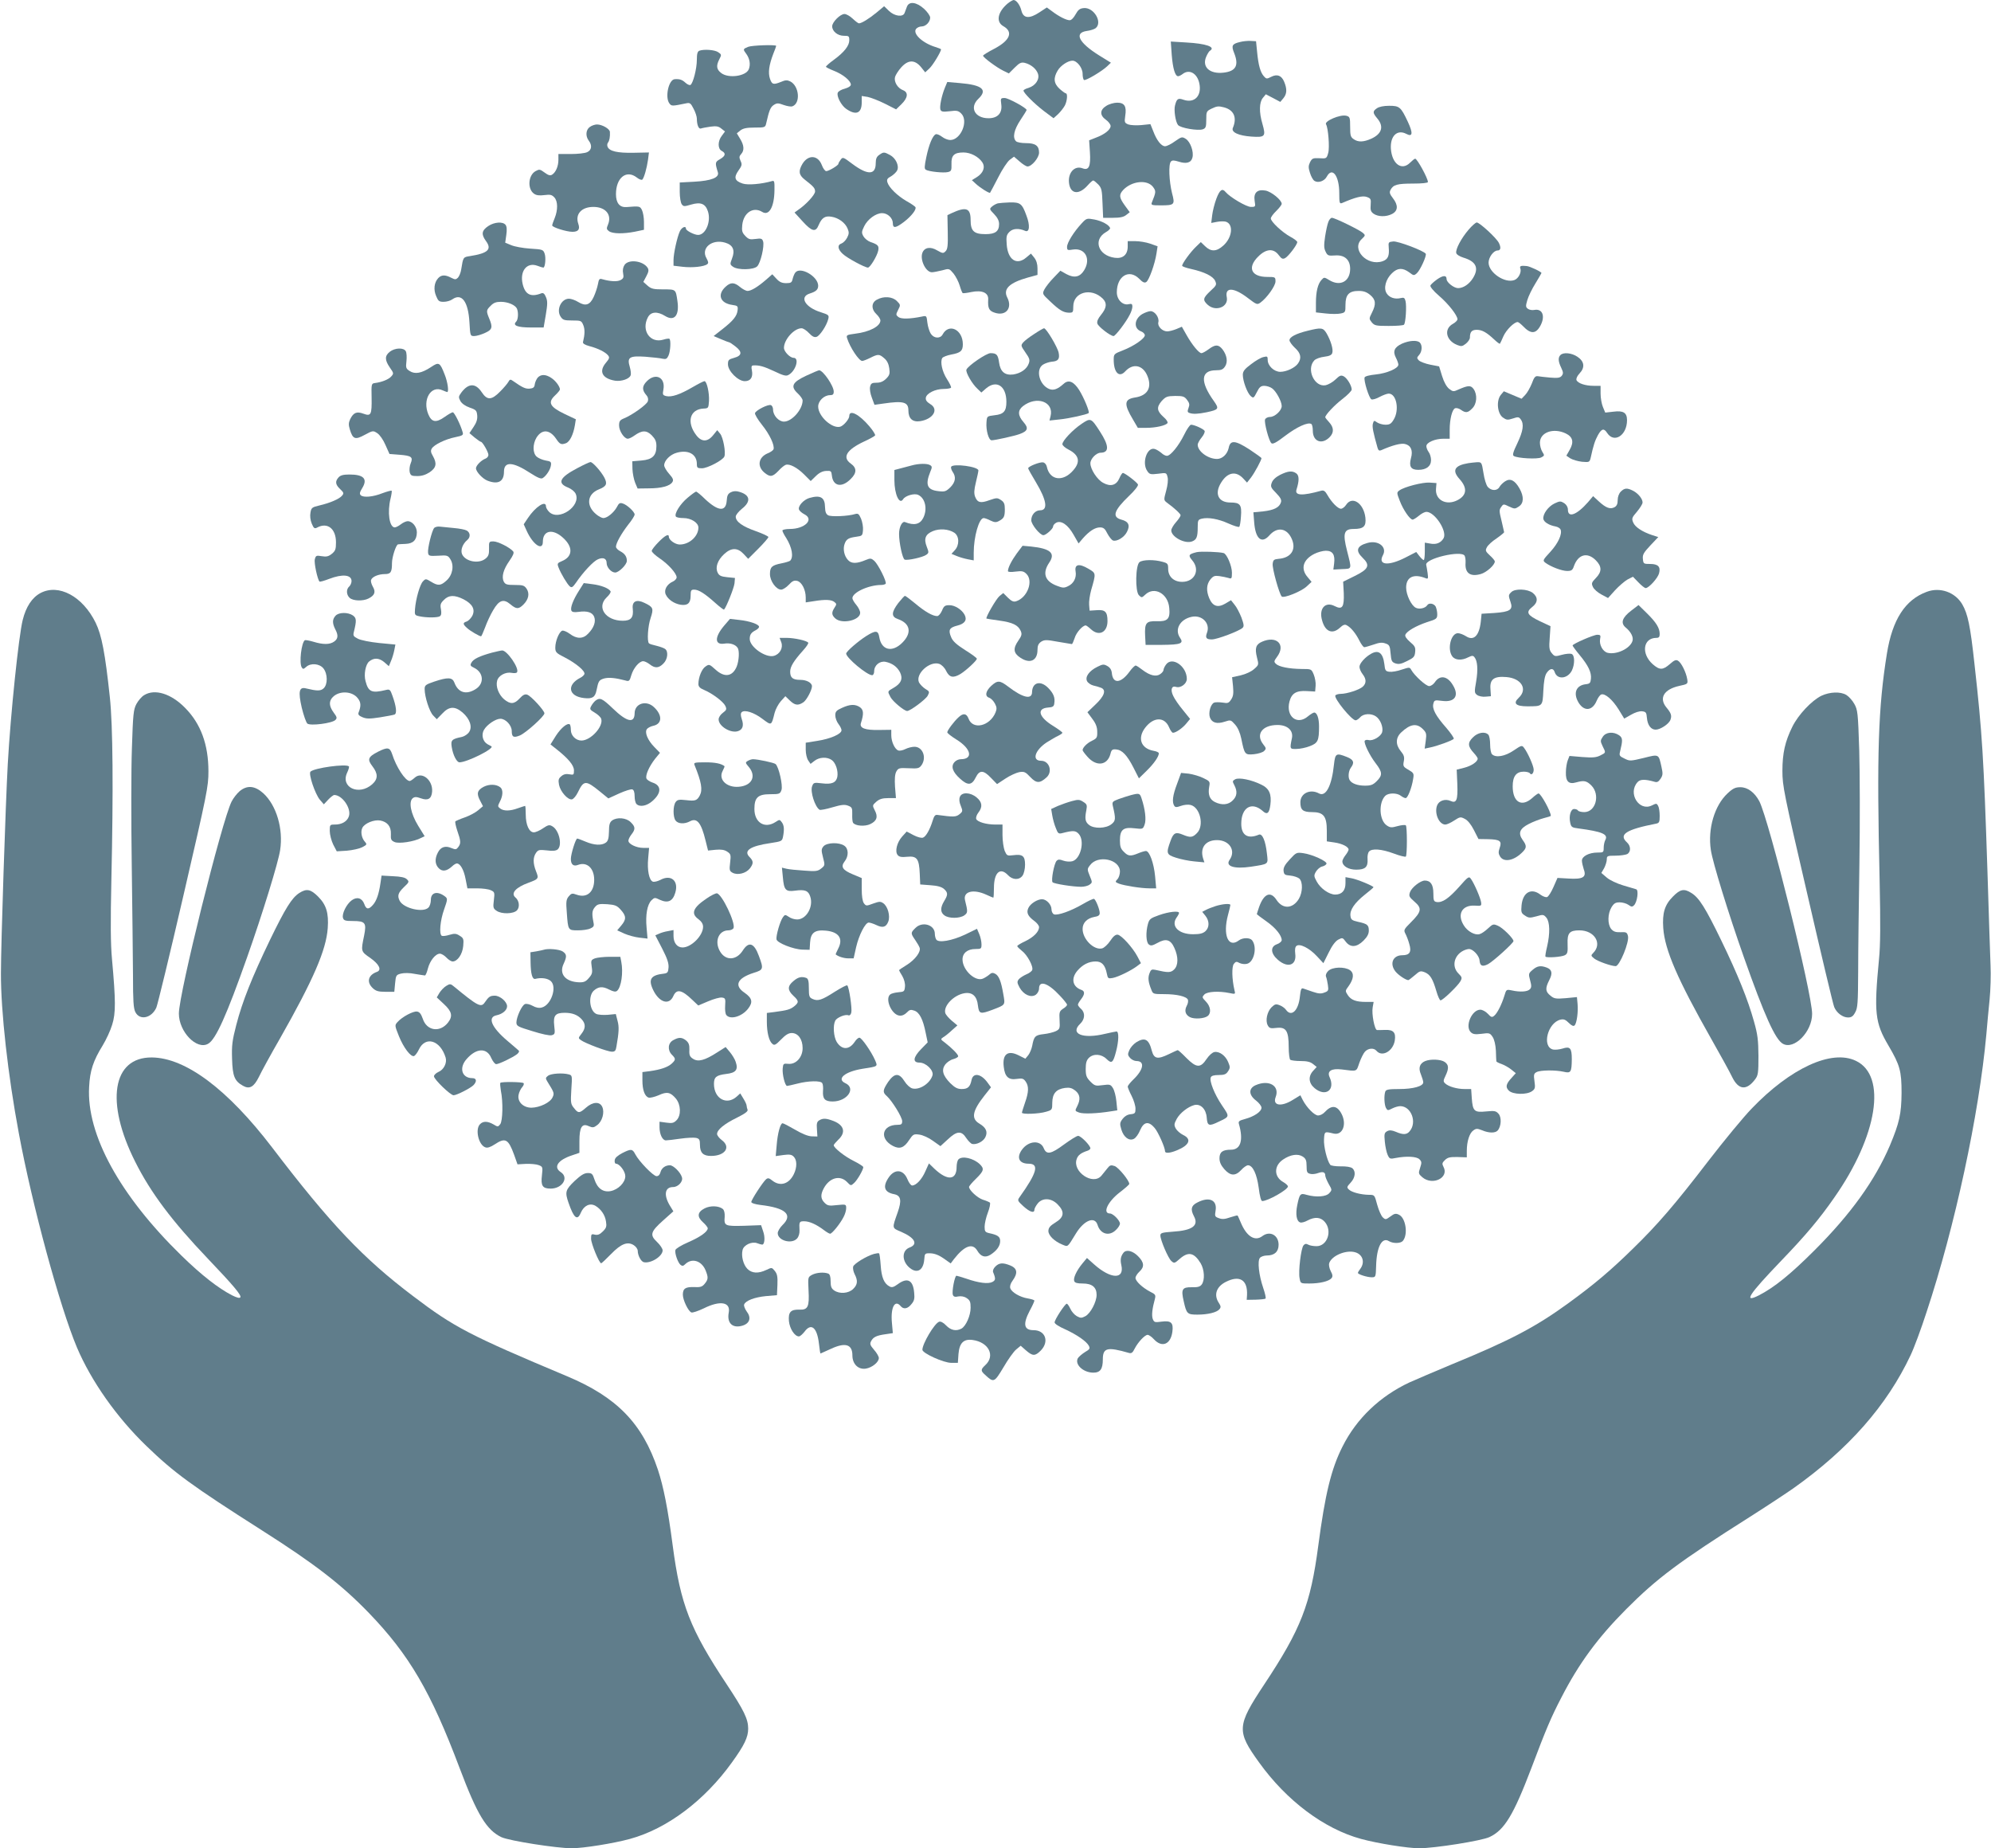
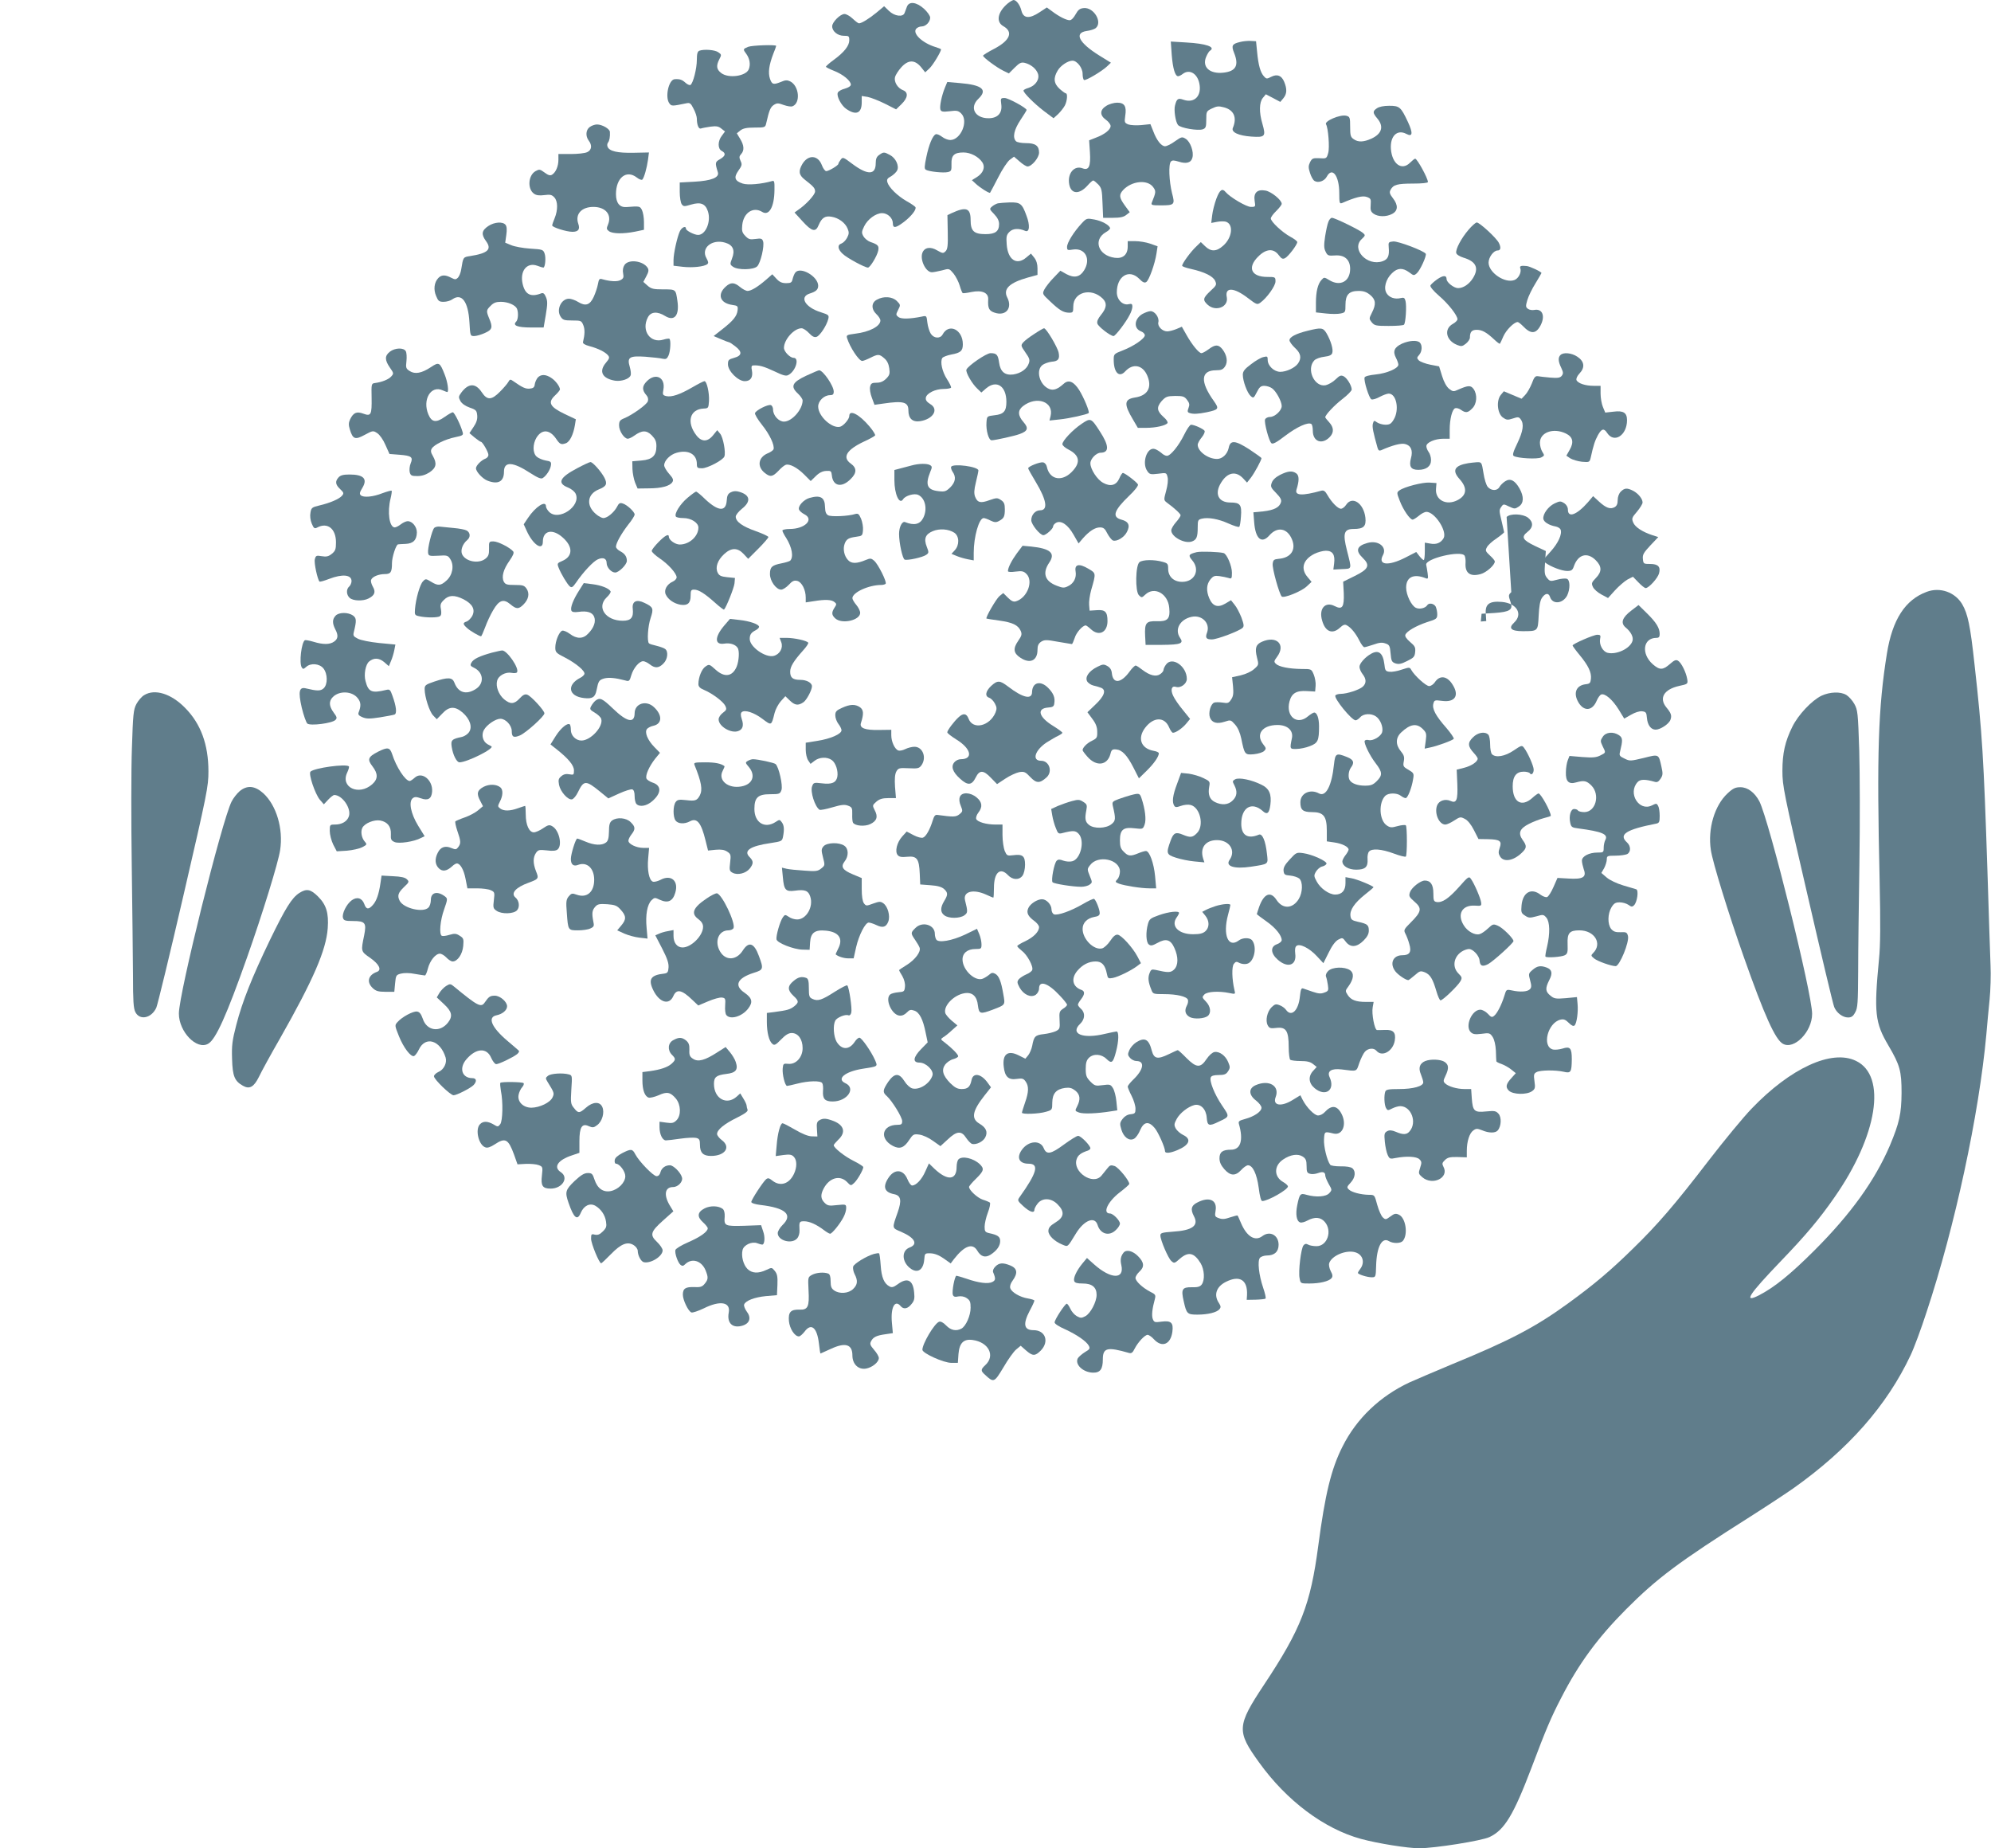
<svg xmlns="http://www.w3.org/2000/svg" version="1.0" width="1280pt" height="1188pt" viewBox="0 0 1280 1188" preserveAspectRatio="xMidYMid meet">
  <g transform="translate(0,1188) scale(0.1,-0.1)" fill="#607d8b" stroke="none">
    <path d="M6480 11859 c-66 -55 -79 -119 -30 -147 66 -37 44 -92 -59 -146 -39 -20 -71 -40 -71 -44 0 -11 89 -77 131 -97 l35 -17 37 37 c31 31 42 36 65 31 40 -10 74 -38 85 -70 12 -36 -16 -77 -61 -91 -18 -5 -32 -13 -32 -17 0 -15 67 -82 129 -130 l64 -48 30 27 c16 16 35 40 43 55 15 29 19 78 6 78 -4 0 -22 13 -40 29 -38 35 -41 70 -12 118 19 32 66 63 95 63 29 0 65 -46 65 -84 0 -19 4 -37 9 -40 10 -7 117 57 149 88 l24 23 -76 47 c-130 81 -163 145 -79 157 23 3 48 11 57 18 46 38 -12 135 -76 129 -26 -2 -37 -11 -53 -40 -12 -22 -27 -38 -38 -38 -22 0 -71 25 -114 58 l-33 24 -47 -31 c-65 -43 -103 -40 -116 9 -9 38 -33 70 -51 70 -6 -1 -22 -10 -36 -21z" />
    <path d="M5831 11838 c-5 -13 -12 -31 -15 -40 -9 -30 -65 -23 -101 12 l-31 30 -49 -41 c-49 -40 -96 -69 -113 -69 -5 0 -23 14 -40 30 -18 17 -41 30 -53 30 -27 0 -79 -52 -79 -79 0 -32 35 -61 75 -61 32 0 35 -2 35 -29 0 -35 -33 -77 -100 -126 -28 -20 -50 -40 -50 -44 0 -3 23 -15 51 -26 57 -22 109 -64 109 -89 0 -9 -15 -19 -39 -26 -21 -5 -42 -17 -45 -26 -9 -22 22 -81 53 -103 64 -45 101 -30 101 41 l0 41 38 -6 c20 -4 70 -23 110 -43 l73 -37 34 33 c42 41 46 76 11 90 -35 13 -60 54 -52 85 4 14 22 42 40 62 45 50 87 50 127 2 l27 -34 27 25 c22 20 75 108 75 123 0 2 -17 9 -37 15 -84 26 -148 87 -123 117 7 8 22 15 35 15 27 0 55 29 55 57 0 11 -18 37 -40 57 -48 43 -95 49 -109 14z" />
    <path d="M7972 11610 c-51 -12 -57 -23 -38 -70 32 -80 12 -118 -68 -127 -89 -10 -139 36 -112 101 8 19 19 37 25 40 38 24 -25 46 -153 53 l-99 6 6 -86 c7 -88 22 -137 41 -137 6 0 20 7 30 15 42 32 92 4 106 -59 18 -81 -30 -132 -102 -107 -34 12 -43 7 -54 -37 -8 -29 3 -105 19 -125 15 -20 129 -39 160 -28 19 7 22 16 22 62 0 52 1 55 37 72 31 15 43 16 77 7 64 -17 85 -66 57 -132 -12 -28 36 -50 119 -56 89 -6 94 1 71 82 -22 74 -21 138 3 167 l19 23 46 -24 47 -25 20 24 c23 28 24 59 5 105 -17 41 -45 52 -84 32 -27 -14 -31 -14 -46 3 -23 25 -36 72 -44 156 l-7 70 -35 2 c-19 1 -50 -2 -68 -7z" />
    <path d="M4810 11579 c-34 -14 -35 -15 -11 -47 21 -30 27 -66 15 -97 -18 -45 -131 -61 -178 -24 -30 23 -33 47 -11 89 14 27 14 30 -7 44 -22 16 -92 21 -122 10 -12 -5 -16 -20 -16 -58 0 -57 -24 -151 -41 -162 -6 -3 -20 3 -32 14 -22 20 -37 25 -69 23 -39 -2 -64 -115 -35 -155 14 -19 17 -19 109 0 23 5 29 1 47 -35 12 -22 21 -51 21 -63 0 -41 12 -69 26 -64 8 3 35 8 62 12 38 5 52 2 70 -13 l23 -18 -20 -27 c-27 -34 -28 -84 -1 -98 28 -15 25 -32 -11 -53 -32 -18 -33 -23 -14 -84 11 -34 -41 -55 -152 -61 l-93 -5 0 -61 c0 -34 6 -70 13 -79 11 -15 16 -15 60 -2 61 18 92 6 108 -43 22 -65 -14 -152 -63 -152 -25 0 -78 28 -78 40 0 21 -27 9 -39 -16 -18 -39 -41 -144 -41 -186 l0 -36 60 -7 c62 -7 137 1 157 17 9 7 7 16 -5 38 -38 65 35 126 121 100 50 -15 64 -49 43 -102 -14 -36 -13 -39 7 -53 32 -22 132 -20 155 3 22 22 47 130 38 160 -6 19 -13 21 -49 16 -36 -5 -45 -2 -66 20 -20 21 -23 32 -19 71 9 79 71 118 128 83 44 -28 78 32 79 140 1 56 -1 63 -16 58 -66 -19 -154 -27 -188 -16 -52 17 -59 39 -28 83 23 32 25 40 14 63 -10 22 -9 30 4 44 21 23 19 56 -7 98 l-21 35 22 18 c18 14 40 19 92 19 67 0 69 1 75 28 19 83 27 103 48 117 20 13 28 14 65 0 23 -8 48 -12 56 -8 53 20 43 131 -15 160 -19 9 -31 9 -58 -3 -50 -20 -59 -18 -72 20 -13 39 -6 88 21 159 11 26 19 50 19 52 0 9 -155 4 -180 -6z" />
    <path d="M6075 11317 c-21 -51 -36 -123 -29 -142 5 -13 16 -15 59 -10 46 6 56 4 75 -15 48 -48 -3 -170 -71 -170 -14 0 -38 9 -53 21 -15 11 -32 19 -40 16 -20 -8 -44 -66 -61 -148 -12 -58 -13 -74 -3 -80 19 -12 114 -22 142 -15 22 5 24 11 23 52 -2 55 17 74 77 74 46 0 97 -27 121 -63 21 -32 6 -70 -36 -96 l-31 -19 24 -22 c27 -26 88 -64 93 -59 2 2 25 46 52 98 26 52 60 103 75 114 l27 20 36 -31 c20 -18 43 -32 51 -32 27 0 74 56 74 89 0 44 -23 61 -84 61 -28 0 -57 5 -64 12 -24 24 -13 74 28 136 22 33 40 62 40 65 0 13 -117 77 -141 77 -26 0 -27 -2 -22 -40 8 -57 -23 -90 -82 -90 -88 0 -124 69 -65 125 61 58 25 89 -119 101 l-81 7 -15 -36z" />
    <path d="M7113 11200 c-43 -26 -44 -61 -3 -90 17 -12 30 -30 30 -40 0 -23 -38 -54 -95 -75 l-43 -17 5 -76 c6 -92 -7 -119 -47 -104 -54 21 -99 -33 -86 -103 12 -64 65 -67 119 -6 15 17 31 31 35 31 5 0 19 -12 33 -26 21 -23 24 -36 27 -120 l4 -94 63 0 c46 0 69 5 85 18 l23 18 -32 44 c-36 50 -38 68 -11 98 55 59 156 70 193 20 20 -27 19 -33 -8 -100 -6 -16 0 -18 56 -18 90 0 94 4 74 78 -19 77 -24 187 -7 204 9 9 20 8 50 -1 49 -16 80 -7 88 26 10 37 -13 101 -42 120 -24 15 -27 15 -70 -15 -24 -18 -53 -32 -64 -32 -24 0 -54 38 -76 97 l-18 45 -58 -6 c-32 -3 -69 -1 -84 4 -24 10 -26 13 -20 55 10 62 -5 85 -52 85 -20 0 -52 -9 -69 -20z" />
    <path d="M8852 11184 c-28 -19 -28 -29 3 -66 43 -51 29 -98 -38 -129 -51 -23 -86 -24 -115 -3 -19 13 -22 24 -22 79 0 60 -2 65 -25 71 -39 10 -143 -35 -130 -55 14 -23 24 -150 14 -184 -10 -36 -11 -37 -57 -34 -42 2 -47 -1 -60 -26 -11 -23 -11 -35 0 -69 7 -23 20 -46 29 -51 24 -15 64 -1 79 28 35 65 80 5 80 -106 0 -64 2 -70 18 -64 85 37 132 49 159 39 25 -9 28 -13 25 -51 -3 -33 1 -44 19 -57 29 -20 81 -21 119 -1 38 20 40 56 5 101 -21 27 -24 38 -15 54 17 33 44 40 144 40 58 0 96 4 96 10 0 24 -69 150 -82 150 -4 0 -19 -12 -33 -26 -53 -53 -115 -9 -123 88 -6 83 40 129 100 97 40 -21 43 5 9 78 -45 96 -54 103 -120 103 -35 0 -65 -6 -79 -16z" />
    <path d="M3792 11064 c-26 -18 -29 -59 -7 -88 23 -30 19 -61 -10 -74 -14 -7 -62 -12 -105 -12 l-80 0 0 -37 c0 -42 -17 -81 -41 -96 -12 -7 -24 -4 -48 14 -30 22 -34 22 -58 9 -48 -27 -53 -115 -10 -145 15 -11 35 -13 67 -9 38 5 48 2 64 -15 23 -25 23 -81 2 -133 -9 -21 -16 -42 -16 -47 0 -12 92 -41 130 -41 38 0 50 16 38 51 -22 62 20 109 97 109 78 0 120 -50 94 -113 -11 -26 -10 -31 6 -43 23 -17 92 -18 168 -3 l57 12 0 51 c0 28 -6 62 -13 76 -13 25 -14 26 -100 19 -43 -3 -67 26 -67 83 0 106 67 159 134 107 15 -12 31 -18 36 -13 11 13 28 71 36 127 l6 47 -99 -2 c-104 -2 -156 10 -167 39 -4 9 -2 21 3 27 9 11 14 38 12 68 -1 20 -50 48 -83 48 -13 0 -34 -7 -46 -16z" />
    <path d="M5652 10884 c-16 -11 -22 -25 -22 -53 0 -77 -52 -78 -151 -4 -57 43 -61 45 -74 27 -8 -11 -15 -22 -15 -27 0 -10 -62 -47 -78 -47 -8 0 -21 18 -29 40 -25 64 -87 67 -124 7 -27 -46 -24 -71 14 -101 59 -46 67 -56 67 -77 0 -21 -60 -86 -110 -119 l-22 -16 52 -57 c60 -66 84 -71 103 -24 20 47 41 61 82 54 46 -7 89 -39 104 -76 10 -24 10 -34 -3 -59 -9 -17 -25 -33 -36 -37 -28 -9 -25 -37 8 -67 27 -26 142 -88 162 -88 14 0 59 75 66 109 6 31 -1 39 -51 56 -16 6 -36 22 -44 36 -13 23 -12 30 5 65 22 45 75 84 115 84 36 0 69 -32 69 -65 0 -34 18 -32 72 9 48 37 82 81 73 95 -3 5 -29 23 -58 39 -58 34 -111 85 -122 120 -5 18 -1 26 24 39 16 10 34 27 39 38 14 30 -10 80 -47 99 -37 20 -41 20 -69 0z" />
    <path d="M7820 10603 c-12 -32 -24 -80 -27 -107 l-6 -49 37 7 c20 4 46 4 57 1 51 -16 41 -103 -17 -154 -43 -39 -79 -40 -116 -4 l-28 27 -31 -30 c-34 -32 -89 -107 -89 -122 0 -5 26 -14 58 -21 85 -19 140 -46 154 -76 11 -25 9 -29 -30 -65 -48 -45 -51 -58 -19 -88 51 -48 136 -16 124 47 -14 67 45 65 136 -5 54 -41 59 -44 79 -30 42 30 98 108 98 137 0 28 -1 29 -53 29 -103 0 -130 60 -58 131 51 51 99 54 132 9 18 -24 26 -27 41 -19 21 11 78 86 78 103 0 6 -20 21 -44 34 -52 28 -126 97 -126 118 0 8 16 30 35 48 19 19 35 39 35 46 0 24 -66 78 -104 85 -53 10 -78 -14 -70 -66 6 -38 6 -39 -24 -39 -29 0 -134 62 -162 95 -22 27 -38 16 -60 -42z" />
    <path d="M6415 10573 c-11 -3 -28 -12 -38 -21 -17 -15 -16 -17 14 -48 22 -23 32 -43 32 -64 0 -47 -24 -65 -87 -65 -75 0 -96 20 -96 91 0 77 -29 87 -122 44 l-27 -13 2 -108 c2 -87 -1 -111 -14 -124 -15 -15 -19 -14 -53 5 -44 27 -83 20 -96 -15 -17 -45 22 -125 61 -125 10 0 40 6 65 12 46 13 46 13 74 -20 15 -19 33 -54 40 -78 7 -25 16 -46 19 -48 3 -2 29 1 56 7 69 14 111 -5 108 -48 -3 -56 5 -73 42 -85 72 -24 116 30 80 99 -27 54 15 94 133 127 l62 17 0 42 c0 28 -7 51 -21 69 l-21 26 -30 -25 c-62 -53 -119 -15 -126 84 -4 51 -1 62 18 81 22 22 60 24 101 6 28 -12 32 36 8 98 -28 78 -40 86 -107 85 -31 -1 -66 -4 -77 -6z" />
    <path d="M6952 10442 c-49 -53 -92 -122 -92 -149 0 -21 3 -23 38 -17 78 12 117 -60 72 -133 -27 -44 -63 -52 -114 -25 l-39 22 -43 -45 c-24 -24 -50 -58 -59 -74 -15 -30 -15 -30 36 -78 61 -58 85 -72 122 -73 25 0 27 3 27 40 0 93 116 124 190 50 28 -28 25 -59 -11 -103 -21 -26 -28 -43 -24 -57 6 -20 84 -80 104 -80 12 0 80 89 104 137 10 18 17 41 17 53 0 16 -5 19 -23 15 -38 -10 -77 28 -77 76 0 104 78 152 143 88 23 -24 35 -29 46 -22 18 11 56 117 66 184 l7 46 -48 17 c-26 9 -69 16 -96 16 l-48 0 0 -35 c0 -52 -31 -79 -83 -72 -107 14 -142 116 -57 165 16 9 28 21 27 26 -7 21 -54 46 -101 55 -49 9 -51 9 -84 -27z" />
    <path d="M8540 10454 c-6 -14 -15 -56 -21 -94 -8 -55 -8 -75 3 -97 12 -26 18 -28 60 -25 62 5 98 -27 98 -86 0 -81 -64 -116 -135 -72 -31 19 -33 19 -49 1 -24 -26 -36 -76 -36 -148 l0 -61 64 -7 c35 -4 78 -4 95 0 30 6 31 9 31 56 0 65 23 89 84 89 33 0 52 -7 75 -26 36 -30 39 -59 11 -114 -19 -38 -19 -39 -1 -62 18 -21 27 -23 109 -23 50 0 94 3 98 8 11 10 18 120 10 152 -5 21 -11 24 -31 19 -37 -9 -73 3 -90 30 -22 33 -6 92 34 130 36 35 68 36 110 6 29 -22 31 -23 50 -6 22 20 64 113 57 125 -12 19 -178 82 -209 79 -30 -3 -32 -5 -29 -38 5 -55 -5 -77 -39 -89 -100 -35 -205 78 -134 143 23 22 24 24 7 39 -21 19 -181 97 -199 97 -8 0 -18 -12 -23 -26z" />
    <path d="M3139 10427 c-43 -29 -46 -53 -15 -96 40 -54 13 -79 -102 -97 -45 -7 -44 -6 -57 -86 -3 -21 -13 -44 -21 -53 -14 -13 -18 -13 -44 0 -38 20 -63 19 -83 -3 -26 -28 -31 -74 -13 -115 13 -32 19 -37 48 -37 19 0 44 7 56 16 60 42 102 -13 110 -147 5 -88 5 -89 31 -89 14 0 45 9 69 20 47 21 51 36 27 93 -20 48 -19 54 10 82 18 19 35 25 65 25 46 0 94 -21 104 -45 10 -27 7 -70 -6 -83 -24 -24 9 -37 95 -37 l82 0 14 82 c11 67 12 87 1 113 -9 22 -17 29 -29 25 -68 -27 -105 -9 -121 60 -19 83 27 141 94 117 18 -7 35 -12 39 -12 12 0 18 65 8 91 -9 25 -14 26 -93 31 -46 3 -100 13 -121 22 l-39 16 7 50 c5 34 3 55 -5 65 -18 22 -72 18 -111 -8z" />
    <path d="M9441 10403 c-47 -55 -84 -125 -79 -149 2 -10 21 -22 46 -30 81 -24 102 -66 62 -131 -24 -39 -62 -65 -96 -65 -27 0 -74 37 -74 58 0 26 -22 25 -60 -1 -21 -15 -41 -33 -44 -40 -3 -8 19 -35 55 -66 61 -52 119 -127 119 -151 0 -7 -13 -21 -30 -30 -59 -33 -44 -106 27 -135 28 -11 34 -10 57 8 14 11 26 29 26 39 0 37 12 50 44 50 34 0 63 -16 113 -63 18 -17 34 -29 36 -26 2 2 12 24 22 47 18 41 69 92 92 92 5 0 20 -12 34 -26 50 -53 84 -52 114 6 30 59 11 107 -40 98 -14 -3 -33 0 -42 7 -15 11 -15 18 -4 56 7 24 30 72 52 107 21 35 39 65 39 67 0 8 -74 43 -95 45 -37 4 -47 0 -41 -15 9 -24 -11 -65 -38 -75 -61 -23 -166 48 -166 112 0 34 32 78 58 78 20 0 23 19 8 49 -17 33 -124 131 -142 131 -7 0 -31 -21 -53 -47z" />
    <path d="M4015 10177 c-10 -15 -13 -35 -9 -54 5 -26 2 -33 -16 -43 -22 -12 -67 -9 -117 5 -19 6 -23 2 -29 -32 -4 -21 -16 -57 -27 -81 -24 -53 -53 -62 -100 -33 -19 12 -46 21 -59 21 -50 0 -83 -71 -54 -115 14 -22 24 -25 75 -25 56 0 59 -1 71 -30 11 -27 10 -60 -2 -109 -2 -9 12 -18 42 -26 54 -14 102 -38 119 -59 11 -13 9 -21 -13 -47 -48 -56 -25 -102 58 -116 40 -6 92 11 100 34 4 8 1 32 -5 54 -19 63 -3 73 101 66 47 -4 96 -9 111 -13 20 -4 27 -1 37 21 12 27 16 97 6 107 -3 3 -20 1 -39 -5 -85 -26 -144 59 -100 143 19 37 61 40 111 9 60 -37 93 4 79 97 -11 75 -9 74 -91 74 -62 0 -77 3 -101 24 l-27 24 19 36 c15 28 17 40 9 54 -29 46 -123 58 -149 19z" />
    <path d="M5113 10128 c-6 -7 -13 -25 -17 -40 -5 -24 -11 -28 -42 -28 -27 0 -43 7 -63 29 l-26 28 -40 -35 c-53 -46 -96 -72 -119 -72 -10 0 -31 11 -48 25 -37 31 -60 32 -92 3 -57 -51 -37 -107 42 -118 34 -5 37 -7 34 -34 -4 -38 -29 -68 -98 -122 l-56 -44 47 -20 c26 -11 49 -20 52 -20 4 0 21 -11 40 -26 46 -35 44 -60 -7 -74 -36 -10 -40 -14 -40 -42 0 -43 65 -108 108 -108 38 0 54 25 46 69 -5 22 -3 31 7 32 38 3 70 -6 136 -37 58 -28 77 -33 92 -24 47 25 72 110 33 110 -23 0 -62 40 -62 64 0 53 65 126 113 126 11 0 32 -14 48 -31 21 -22 34 -29 49 -24 21 7 65 73 75 115 6 24 2 27 -48 43 -100 31 -140 98 -72 120 42 13 55 26 55 51 -1 60 -115 125 -147 84z" />
    <path d="M5638 9954 c-37 -19 -38 -61 -3 -94 14 -13 25 -31 25 -40 0 -37 -70 -74 -163 -85 -53 -7 -57 -9 -51 -29 18 -58 76 -146 97 -146 7 0 30 9 52 20 50 25 58 25 90 -3 18 -15 28 -36 32 -64 5 -35 2 -45 -20 -67 -18 -18 -37 -26 -61 -26 -30 0 -37 -4 -42 -25 -4 -15 1 -45 11 -71 l17 -46 57 8 c129 19 161 10 161 -44 0 -53 27 -77 77 -69 84 14 120 77 63 110 -22 14 -30 25 -28 40 4 29 61 57 115 57 23 0 44 4 47 8 3 4 -9 29 -26 55 -31 48 -45 112 -30 136 5 7 31 17 57 22 61 11 75 24 75 66 0 95 -90 138 -130 63 -15 -28 -56 -26 -76 5 -9 14 -19 46 -22 71 -5 45 -5 46 -36 39 -74 -15 -131 -17 -150 -3 -17 14 -17 16 -2 46 16 31 16 33 -8 57 -29 29 -85 33 -128 9z" />
    <path d="M7343 9861 c-52 -32 -56 -93 -7 -111 13 -5 24 -16 24 -25 0 -21 -71 -70 -141 -97 -57 -22 -59 -24 -59 -60 0 -83 35 -118 74 -75 50 54 113 41 142 -28 32 -76 2 -128 -79 -140 -70 -11 -73 -42 -13 -142 l31 -53 55 0 c61 0 126 15 136 31 3 6 -7 23 -24 37 -45 40 -48 64 -14 104 27 29 35 32 87 33 50 0 60 -3 77 -26 15 -20 17 -30 9 -51 -8 -21 -7 -28 5 -32 23 -9 57 -7 111 4 79 17 82 22 47 72 -90 125 -85 198 14 198 33 0 45 5 58 25 19 29 12 72 -17 110 -26 32 -46 32 -89 0 -19 -14 -39 -25 -46 -25 -16 0 -60 53 -96 117 l-30 53 -35 -15 c-20 -8 -46 -15 -59 -15 -32 0 -64 33 -57 59 7 29 -22 71 -50 71 -12 0 -36 -9 -54 -19z" />
    <path d="M6650 9734 c-30 -19 -63 -44 -72 -55 -16 -19 -15 -22 14 -64 27 -38 30 -49 22 -71 -12 -36 -52 -64 -100 -71 -54 -7 -83 18 -91 77 -7 50 -16 60 -55 60 -27 0 -145 -81 -155 -106 -6 -17 36 -91 71 -123 l25 -24 31 27 c67 56 130 15 130 -87 0 -60 -17 -80 -76 -86 -49 -6 -49 -6 -52 -46 -4 -50 14 -115 33 -115 22 0 148 28 180 40 53 19 59 38 25 77 -37 42 -38 75 -4 102 88 69 201 29 178 -64 l-7 -28 65 7 c61 6 177 32 187 41 7 8 -30 98 -61 148 -36 56 -69 69 -101 39 -37 -33 -63 -43 -90 -33 -65 25 -91 125 -42 157 14 9 39 17 56 19 42 3 53 17 45 58 -7 35 -79 157 -94 157 -4 0 -32 -16 -62 -36z" />
    <path d="M8407 9754 c-74 -18 -117 -40 -117 -61 0 -9 16 -31 35 -49 38 -34 44 -66 20 -100 -19 -28 -75 -54 -114 -54 -40 0 -81 39 -81 76 0 24 -3 25 -27 19 -16 -3 -52 -24 -80 -46 -42 -31 -53 -46 -53 -68 0 -40 28 -116 50 -136 18 -16 20 -15 40 24 16 33 26 41 48 41 15 0 38 -7 50 -16 26 -18 62 -84 62 -114 0 -29 -44 -70 -75 -70 -14 0 -28 -7 -32 -16 -7 -19 25 -140 41 -153 9 -8 34 6 90 49 74 56 144 88 166 75 6 -3 10 -23 10 -44 0 -70 60 -92 110 -39 27 29 25 61 -5 94 -14 15 -25 29 -25 32 0 15 58 77 110 117 33 25 60 53 60 61 0 25 -29 73 -51 85 -18 9 -26 6 -53 -20 -17 -17 -46 -33 -63 -37 -73 -15 -127 104 -73 160 10 10 38 20 64 23 33 4 47 11 51 24 8 23 -10 81 -37 127 -22 36 -33 38 -121 16z" />
    <path d="M9013 9671 c-49 -23 -60 -49 -39 -90 9 -17 16 -37 16 -45 0 -24 -75 -56 -146 -63 -39 -4 -68 -11 -71 -19 -7 -20 29 -135 44 -141 8 -3 32 4 53 16 21 11 47 21 58 21 50 0 70 -105 32 -167 -16 -27 -26 -33 -53 -33 -18 0 -42 7 -54 15 -19 14 -21 13 -27 -9 -5 -20 2 -55 30 -154 5 -17 11 -21 23 -16 72 32 129 47 154 40 38 -9 52 -42 38 -91 -14 -53 -1 -75 47 -75 52 0 82 23 82 63 0 18 -7 41 -15 51 -8 11 -15 28 -15 38 0 24 55 48 110 48 l40 0 0 58 c0 68 16 131 35 138 8 3 24 -1 37 -10 31 -22 45 -20 73 9 30 29 34 88 9 124 -18 25 -34 25 -96 -2 -34 -16 -37 -15 -62 4 -16 13 -33 43 -45 82 l-19 62 -57 11 c-31 6 -64 19 -73 27 -14 15 -14 18 1 35 20 22 22 63 5 80 -17 17 -67 14 -115 -7z" />
    <path d="M2506 9619 c-33 -26 -33 -53 0 -101 26 -37 26 -39 9 -58 -17 -19 -59 -36 -104 -42 -23 -3 -24 -5 -22 -93 2 -112 -4 -122 -53 -104 -43 16 -64 7 -85 -36 -10 -22 -11 -36 -2 -65 19 -63 34 -69 96 -35 52 28 54 28 80 11 16 -10 39 -43 53 -76 l26 -58 64 -5 c78 -6 89 -15 72 -56 -7 -17 -9 -42 -6 -56 6 -22 12 -25 49 -25 29 0 54 8 80 25 42 29 47 56 20 104 -14 23 -15 35 -7 48 15 25 87 60 151 73 49 10 53 14 47 33 -13 47 -53 127 -63 127 -6 0 -30 -14 -54 -31 -54 -38 -82 -33 -103 17 -40 95 16 190 92 155 14 -6 27 -11 29 -11 12 0 3 65 -16 112 -31 80 -37 83 -89 48 -59 -39 -102 -47 -136 -25 -24 15 -26 22 -21 63 3 26 1 55 -4 64 -13 25 -70 23 -103 -3z" />
    <path d="M10032 9598 c-16 -16 -15 -41 5 -82 14 -30 14 -37 3 -52 -11 -13 -26 -15 -75 -11 -33 3 -69 7 -79 9 -16 2 -24 -8 -38 -47 -11 -27 -30 -61 -43 -74 l-23 -24 -57 24 -57 24 -20 -24 c-29 -37 -22 -117 13 -144 24 -17 31 -18 65 -7 33 11 39 11 51 -6 22 -30 15 -75 -22 -153 -27 -56 -33 -76 -23 -82 24 -15 154 -22 177 -9 21 11 21 13 7 35 -9 14 -16 40 -16 59 0 67 86 98 166 60 46 -22 54 -56 25 -106 l-21 -37 25 -17 c15 -9 48 -19 75 -22 47 -4 49 -3 56 24 18 83 28 112 47 147 24 43 39 46 60 13 45 -67 127 -14 127 83 0 48 -23 63 -86 55 l-54 -6 -15 36 c-8 19 -15 58 -15 86 l0 50 -44 0 c-54 0 -102 16 -111 37 -3 10 5 27 20 43 36 38 31 77 -14 107 -37 25 -90 30 -109 11z" />
    <path d="M5183 9465 c-90 -42 -103 -69 -54 -114 17 -16 31 -36 31 -45 0 -58 -69 -136 -120 -136 -34 0 -70 40 -70 77 0 13 -6 26 -14 29 -17 7 -95 -32 -102 -51 -3 -7 17 -41 45 -76 49 -61 82 -131 74 -157 -3 -7 -20 -19 -38 -26 -61 -26 -69 -86 -18 -126 35 -28 50 -25 87 13 17 19 38 36 47 39 24 9 74 -17 119 -62 l42 -42 33 32 c22 22 44 32 66 33 31 2 34 -1 37 -29 7 -70 64 -81 121 -23 40 39 40 71 1 99 -57 40 -28 89 85 142 36 16 67 34 71 39 3 5 -14 32 -37 59 -65 77 -129 110 -129 66 0 -20 -37 -63 -59 -69 -53 -13 -141 68 -141 130 0 36 38 73 76 73 18 0 24 5 24 23 0 37 -69 137 -94 137 -6 -1 -43 -16 -83 -35z" />
    <path d="M3457 9453 c-8 -10 -17 -29 -19 -43 -2 -20 -10 -26 -33 -28 -27 -2 -45 6 -108 50 -15 11 -20 10 -29 -7 -6 -11 -30 -39 -53 -62 -55 -56 -83 -57 -118 -4 -40 60 -85 59 -131 -2 -19 -26 -19 -30 -6 -55 10 -17 32 -32 60 -42 41 -14 45 -19 48 -51 2 -25 -5 -46 -24 -74 l-26 -39 33 -28 c19 -15 37 -28 41 -28 10 0 48 -66 48 -84 0 -9 -8 -19 -17 -23 -28 -10 -63 -45 -63 -63 0 -22 43 -68 75 -80 68 -26 105 -5 105 58 0 68 57 65 170 -9 47 -30 68 -39 79 -32 24 15 50 56 53 83 3 21 -2 25 -34 30 -21 4 -47 15 -58 25 -26 23 -26 80 -1 122 35 56 85 53 126 -7 24 -36 33 -40 63 -29 25 9 48 56 58 116 l6 38 -74 35 c-93 45 -108 73 -60 118 18 17 32 34 32 39 -1 19 -28 56 -56 74 -36 24 -66 24 -87 2z" />
    <path d="M4159 9430 c-32 -32 -33 -57 -2 -92 9 -10 12 -25 8 -37 -6 -21 -99 -88 -153 -110 -27 -11 -32 -19 -32 -46 0 -35 33 -85 56 -85 8 0 27 9 42 20 49 35 78 36 112 2 23 -24 30 -39 30 -70 0 -61 -26 -86 -96 -92 l-59 -5 1 -50 c1 -27 9 -67 17 -87 l16 -38 73 1 c80 0 136 15 151 41 8 13 4 24 -21 52 -18 20 -32 45 -32 55 0 31 39 70 81 81 75 21 129 -10 129 -72 0 -25 4 -28 33 -28 35 0 135 52 144 76 10 26 -8 123 -27 146 l-19 23 -26 -32 c-36 -45 -75 -45 -109 0 -64 84 -41 167 48 171 30 1 31 4 34 48 3 53 -14 128 -29 128 -6 0 -41 -18 -77 -39 -81 -47 -134 -65 -169 -57 -23 6 -24 10 -18 42 14 78 -50 110 -106 54z" />
    <path d="M6954 9156 c-57 -38 -124 -109 -124 -131 0 -8 18 -24 40 -35 68 -35 78 -79 29 -134 -66 -76 -151 -63 -169 24 -3 14 -13 26 -24 28 -20 4 -96 -26 -96 -38 0 -4 22 -44 50 -90 69 -115 79 -180 27 -180 -31 0 -57 -29 -57 -64 0 -27 56 -96 78 -96 16 0 62 41 62 55 0 8 9 19 20 25 32 17 76 -13 112 -77 l32 -56 29 34 c41 46 77 69 109 69 22 0 32 -8 47 -39 11 -21 27 -41 36 -45 24 -9 73 20 90 55 22 42 11 67 -36 79 -62 17 -48 59 51 154 35 33 59 64 56 72 -6 14 -84 74 -97 74 -5 0 -15 -16 -23 -35 -19 -44 -56 -55 -103 -29 -39 20 -83 88 -83 126 0 29 38 68 66 68 56 1 55 45 -5 137 -56 87 -59 88 -117 49z" />
    <path d="M7613 9086 c-36 -73 -88 -136 -111 -136 -9 0 -25 8 -36 19 -12 10 -31 22 -42 25 -50 15 -85 -90 -48 -142 14 -21 21 -23 70 -17 52 7 53 7 60 -21 5 -17 1 -53 -9 -89 -16 -58 -15 -60 4 -75 51 -37 89 -73 89 -82 0 -6 -13 -26 -30 -45 -16 -18 -30 -42 -30 -52 0 -42 88 -89 134 -71 29 11 36 29 36 91 0 44 2 49 26 55 41 10 106 -1 172 -31 34 -15 65 -25 69 -21 4 3 9 33 11 66 6 76 -5 90 -68 90 -77 0 -104 56 -60 127 41 68 96 78 143 27 l24 -26 26 33 c24 32 67 112 67 124 0 3 -35 28 -77 56 -93 60 -124 62 -134 9 -9 -40 -41 -70 -75 -70 -58 0 -124 49 -124 91 0 10 12 31 26 48 14 17 22 36 18 42 -7 12 -66 39 -87 39 -7 0 -27 -29 -44 -64z" />
    <path d="M3710 8870 c-112 -59 -129 -95 -60 -123 23 -9 44 -26 51 -41 36 -79 -109 -178 -171 -116 -11 11 -20 27 -20 35 0 42 -68 -2 -117 -76 l-26 -39 19 -42 c40 -89 104 -132 104 -70 0 73 63 86 129 26 66 -59 64 -121 -5 -150 -31 -13 -33 -16 -23 -42 15 -39 55 -106 72 -121 12 -10 19 -6 38 21 49 72 114 141 143 153 34 15 56 5 56 -24 0 -28 30 -61 55 -61 24 0 75 51 75 75 0 27 -13 46 -41 61 -16 8 -29 21 -29 30 0 23 35 85 79 142 23 28 41 57 41 65 0 17 -49 63 -77 71 -18 6 -25 1 -37 -23 -19 -35 -62 -71 -87 -71 -9 0 -31 11 -47 25 -66 55 -57 129 17 159 50 20 57 35 37 75 -21 40 -75 101 -90 101 -6 0 -45 -18 -86 -40z" />
    <path d="M9440 8903 c-90 -15 -107 -47 -56 -103 51 -57 46 -104 -14 -135 -72 -37 -144 1 -138 73 l3 37 -44 3 c-45 3 -162 -27 -194 -50 -18 -13 -18 -16 2 -67 21 -56 65 -121 83 -121 5 0 23 11 40 25 16 14 38 25 48 25 54 0 135 -124 111 -169 -17 -30 -47 -43 -86 -35 l-35 6 0 -56 c0 -31 -3 -56 -7 -56 -4 0 -17 12 -28 26 l-20 26 -70 -36 c-110 -56 -179 -49 -144 16 28 52 -30 98 -100 78 -69 -19 -78 -50 -31 -95 50 -48 40 -73 -50 -117 l-75 -37 4 -74 c3 -89 -9 -108 -58 -83 -61 32 -104 -16 -81 -93 20 -72 66 -90 114 -46 20 19 32 23 44 16 27 -14 58 -52 81 -98 12 -24 26 -43 32 -43 6 0 33 8 60 17 36 13 55 15 76 7 25 -8 29 -15 33 -64 4 -48 8 -56 31 -64 21 -7 38 -4 75 15 43 21 49 28 52 58 3 30 -2 39 -33 65 -23 20 -34 36 -30 46 9 23 68 57 139 81 62 19 66 23 66 51 0 16 -5 38 -10 49 -12 21 -45 26 -55 8 -12 -18 -49 -27 -72 -16 -29 13 -63 83 -63 130 0 68 48 91 124 61 17 -7 19 -4 14 32 -3 21 -7 45 -9 53 -10 40 225 96 247 59 4 -7 7 -27 6 -45 -5 -66 29 -92 97 -73 37 10 91 58 91 81 0 6 -14 23 -32 39 -28 26 -30 32 -19 52 6 13 34 39 62 57 27 19 49 37 49 40 -1 3 -7 33 -15 66 -18 74 -18 77 -2 99 12 17 15 17 49 0 35 -16 38 -16 62 0 33 21 34 64 5 116 -30 53 -60 68 -93 46 -14 -9 -30 -25 -36 -36 -14 -26 -52 -26 -75 0 -10 11 -22 50 -28 90 -11 69 -12 70 -42 69 -16 -1 -41 -4 -55 -6z" />
    <path d="M5860 8888 c-19 -5 -52 -14 -72 -19 l-38 -10 0 -65 c0 -90 32 -161 56 -123 14 23 72 40 97 28 46 -21 61 -93 32 -149 -21 -41 -59 -49 -116 -26 -19 8 -39 -31 -39 -76 0 -57 22 -159 36 -165 18 -7 118 15 139 31 17 12 17 16 3 52 -20 51 -9 80 39 100 43 18 101 14 138 -10 33 -22 34 -80 3 -113 l-21 -23 34 -14 c19 -8 51 -17 72 -21 l37 -7 0 49 c0 103 34 223 64 223 7 0 27 -7 44 -16 25 -12 36 -13 54 -3 32 17 38 28 38 76 0 34 -5 46 -25 59 -23 15 -28 15 -74 -1 -57 -21 -77 -16 -92 22 -8 21 -7 44 5 93 9 36 16 70 16 76 0 25 -161 46 -175 24 -3 -5 1 -20 9 -32 24 -34 19 -66 -14 -100 -28 -27 -36 -30 -77 -25 -73 8 -86 41 -52 125 12 28 12 34 -1 42 -19 12 -74 11 -120 -2z" />
    <path d="M8230 8828 c-29 -15 -48 -33 -54 -51 -9 -24 -6 -32 28 -66 29 -30 36 -44 31 -60 -10 -33 -45 -50 -114 -58 l-63 -6 5 -64 c8 -107 48 -141 98 -84 51 58 115 47 145 -26 28 -67 -7 -119 -86 -125 -30 -3 -35 -7 -38 -32 -4 -29 42 -193 58 -210 13 -13 126 32 161 65 l31 29 -26 31 c-46 54 -29 112 44 149 22 11 55 20 74 20 44 0 60 -26 53 -82 l-5 -39 56 3 c65 3 63 -5 32 118 -29 113 -20 140 43 140 64 0 81 17 75 73 -11 93 -85 142 -124 82 -9 -14 -24 -25 -33 -25 -20 0 -60 41 -87 88 -14 25 -24 32 -39 28 -123 -34 -172 -32 -160 7 18 56 18 90 -1 104 -26 19 -53 16 -104 -9z" />
    <path d="M2177 8812 c-24 -26 -21 -47 10 -76 23 -22 25 -27 12 -42 -17 -21 -77 -47 -146 -63 -47 -11 -52 -15 -57 -46 -4 -21 -1 -48 8 -70 13 -31 18 -35 35 -26 66 36 121 -7 121 -95 0 -45 -4 -55 -27 -74 -21 -17 -35 -20 -65 -15 -34 6 -38 4 -44 -20 -6 -23 17 -129 30 -143 3 -3 31 5 62 17 86 33 144 27 144 -14 0 -12 -7 -28 -15 -35 -20 -17 -19 -53 3 -73 22 -20 86 -22 121 -4 40 20 48 42 28 76 -9 16 -15 36 -11 44 7 20 48 37 88 37 38 0 46 12 46 71 0 38 26 118 39 120 3 1 25 2 48 3 50 2 72 25 73 74 0 36 -29 72 -59 72 -10 0 -30 -9 -44 -20 -14 -11 -32 -20 -39 -20 -35 0 -49 98 -27 186 6 25 9 47 7 50 -3 2 -29 -5 -59 -16 -60 -24 -123 -30 -140 -13 -9 9 -6 20 10 46 36 59 9 87 -82 87 -40 0 -58 -5 -70 -18z" />
    <path d="M10420 8720 c-12 -12 -20 -33 -20 -55 0 -24 -6 -37 -20 -45 -28 -15 -55 -5 -100 36 l-38 35 -33 -39 c-72 -82 -129 -103 -129 -48 0 16 -9 32 -24 42 -23 14 -28 14 -62 -2 -40 -19 -76 -68 -72 -99 3 -20 35 -41 79 -49 15 -3 29 -12 32 -20 11 -29 -15 -87 -65 -142 -50 -54 -51 -57 -33 -71 35 -26 106 -53 140 -53 28 0 35 5 44 32 27 75 86 91 140 37 40 -40 40 -74 1 -114 -28 -29 -30 -35 -19 -58 6 -14 31 -36 54 -48 l43 -23 45 50 c25 27 61 58 80 69 l35 18 35 -36 c19 -20 40 -37 47 -37 20 0 78 64 86 95 11 42 -6 60 -57 60 -42 0 -44 1 -47 32 -3 28 5 41 48 87 l51 54 -38 12 c-64 21 -111 52 -123 81 -11 26 -9 32 24 70 20 24 36 50 36 59 0 24 -28 58 -60 75 -39 20 -56 19 -80 -5z" />
    <path d="M4699 8716 c-19 -9 -25 -21 -27 -54 -5 -73 -54 -69 -137 8 -28 28 -55 50 -60 50 -4 0 -29 -18 -55 -40 -48 -40 -86 -102 -75 -120 3 -6 26 -10 49 -10 49 0 96 -30 96 -61 0 -56 -58 -109 -120 -109 -29 0 -70 29 -70 50 0 21 -24 9 -66 -34 -24 -24 -44 -50 -44 -57 0 -8 23 -29 51 -48 56 -38 109 -97 109 -122 0 -9 -11 -21 -24 -27 -39 -17 -59 -55 -46 -83 15 -33 54 -59 95 -66 46 -7 65 10 65 58 0 34 3 39 23 39 29 0 69 -26 135 -85 29 -26 55 -46 57 -43 14 14 64 139 67 168 l3 35 -50 5 c-39 4 -52 10 -61 29 -17 34 -1 80 41 119 46 43 87 43 126 1 l29 -31 65 65 c36 36 65 70 65 75 0 5 -36 22 -81 38 -86 30 -129 61 -129 93 0 11 18 33 40 51 60 47 53 89 -18 109 -19 6 -38 5 -53 -3z" />
    <path d="M5203 8679 c-37 -11 -75 -53 -66 -75 3 -8 19 -22 35 -30 64 -33 2 -94 -94 -94 -27 0 -48 -5 -48 -10 0 -6 11 -28 25 -49 37 -60 48 -121 25 -145 -5 -4 -30 -12 -56 -17 -61 -12 -74 -23 -74 -69 0 -45 40 -100 72 -100 11 0 33 14 49 31 23 25 34 30 55 25 29 -8 54 -57 54 -107 l0 -31 53 8 c73 12 113 10 132 -6 14 -11 14 -15 0 -36 -20 -31 -19 -47 5 -69 43 -39 160 -12 160 36 0 12 -11 34 -25 51 -14 16 -25 36 -25 43 0 37 105 85 185 85 13 0 26 4 29 8 8 13 -48 124 -73 147 -20 17 -25 18 -54 6 -59 -25 -93 -25 -115 -1 -25 26 -34 72 -22 104 11 31 25 39 75 46 38 5 40 7 43 42 2 20 -4 53 -12 73 -14 32 -19 36 -38 31 -44 -14 -155 -19 -174 -8 -14 8 -19 22 -20 53 -1 62 -29 79 -101 58z" />
    <path d="M2791 8486 c-15 -18 -43 -132 -39 -159 3 -20 7 -22 65 -19 57 4 63 2 78 -22 26 -40 15 -103 -25 -138 -36 -33 -54 -35 -99 -7 -33 20 -35 20 -52 2 -19 -19 -46 -112 -51 -178 -3 -37 -1 -40 27 -46 44 -10 118 -10 133 0 9 6 11 19 7 44 -6 30 -3 40 19 61 31 32 68 33 126 4 58 -30 77 -66 56 -107 -9 -16 -25 -32 -36 -36 -26 -8 -25 -17 3 -42 19 -18 79 -53 90 -53 2 0 14 26 26 58 11 31 34 81 51 109 38 66 67 76 111 39 38 -32 53 -33 84 -2 33 33 41 70 21 101 -15 22 -24 25 -76 25 -50 0 -61 3 -71 21 -16 31 -3 79 36 134 25 36 31 52 24 61 -21 25 -98 64 -127 64 -28 0 -29 -2 -28 -46 1 -37 -4 -50 -23 -65 -43 -35 -128 -19 -150 28 -12 26 3 67 33 92 22 18 20 48 -4 61 -10 6 -47 13 -82 16 -35 3 -75 7 -90 9 -14 2 -31 -2 -37 -9z" />
    <path d="M6537 8323 c-34 -47 -57 -92 -57 -114 0 -6 20 -7 49 -3 41 5 52 3 70 -15 46 -46 6 -153 -67 -176 -17 -5 -29 1 -52 23 l-30 30 -24 -19 c-21 -17 -91 -138 -84 -145 2 -1 39 -7 83 -13 86 -12 120 -29 137 -66 9 -21 7 -31 -16 -64 -34 -49 -31 -79 13 -108 62 -42 111 -20 111 50 0 27 6 40 23 52 21 13 33 14 108 0 46 -8 87 -15 90 -15 3 0 11 18 18 39 10 35 51 81 71 81 4 0 19 -11 34 -25 51 -47 106 -20 106 53 0 59 -15 74 -68 70 l-47 -3 -3 37 c-2 20 4 62 13 95 32 111 32 108 -19 138 -59 35 -89 28 -81 -18 7 -40 -12 -78 -49 -95 -24 -12 -34 -12 -72 3 -77 29 -94 81 -49 148 42 61 9 91 -116 104 l-55 5 -37 -49z" />
    <path d="M7694 8331 c-53 -13 -57 -20 -29 -53 52 -61 16 -138 -65 -138 -54 0 -90 34 -90 84 0 32 -3 36 -37 45 -52 15 -126 14 -147 -2 -26 -19 -29 -188 -4 -213 17 -17 19 -17 41 4 58 55 146 7 154 -85 7 -71 -10 -89 -81 -86 -68 2 -78 -11 -74 -95 l3 -57 107 0 c120 1 140 9 114 46 -36 53 0 118 74 134 67 15 122 -41 100 -101 -13 -34 -5 -44 31 -44 34 0 176 54 197 74 11 10 9 22 -7 67 -12 30 -31 67 -44 82 l-23 29 -37 -22 c-48 -28 -81 -17 -103 35 -20 48 -18 88 7 120 19 23 28 26 58 22 20 -3 46 -8 59 -12 20 -7 22 -4 22 34 0 43 -32 119 -53 126 -28 8 -145 12 -173 6z" />
    <path d="M3722 8083 c-37 -58 -56 -108 -49 -127 4 -10 17 -13 46 -9 56 8 90 -3 101 -32 12 -31 -2 -70 -38 -107 -33 -36 -74 -36 -119 -2 -19 14 -41 23 -49 20 -20 -8 -44 -67 -44 -108 0 -30 5 -36 63 -65 71 -37 131 -87 124 -106 -2 -6 -13 -17 -25 -23 -91 -46 -78 -120 23 -131 53 -6 71 5 80 50 12 60 16 66 49 76 31 8 72 4 137 -13 23 -7 27 -4 38 35 14 46 51 89 76 89 9 0 28 -9 42 -20 34 -27 59 -25 88 5 27 26 33 76 12 93 -7 6 -32 15 -56 21 -23 5 -46 12 -49 16 -13 13 -7 111 11 163 20 61 17 70 -40 97 -51 25 -81 10 -75 -38 6 -56 -11 -77 -64 -77 -111 0 -171 87 -103 151 17 16 28 33 24 39 -12 19 -60 38 -116 45 l-56 7 -31 -49z" />
-     <path d="M260 8068 c-54 -29 -93 -88 -114 -173 -26 -104 -78 -605 -96 -925 -14 -253 -44 -1161 -44 -1345 -1 -245 45 -656 115 -1029 87 -468 263 -1114 374 -1378 92 -216 255 -448 447 -633 177 -171 290 -254 741 -541 340 -216 512 -349 689 -532 259 -269 398 -506 583 -997 113 -300 173 -398 269 -444 50 -23 354 -71 452 -71 74 0 268 31 374 60 238 65 479 246 655 491 81 112 105 163 105 218 0 61 -27 117 -137 283 -237 357 -298 514 -348 892 -32 243 -59 378 -95 488 -100 299 -264 468 -587 603 -624 262 -724 314 -986 513 -322 243 -533 465 -908 957 -286 374 -556 576 -773 578 -254 2 -300 -287 -107 -670 100 -200 238 -383 467 -623 165 -173 218 -236 209 -249 -4 -7 -23 -2 -53 13 -89 46 -197 130 -325 255 -396 386 -612 779 -594 1085 5 104 27 169 87 266 22 36 50 96 61 133 24 75 23 155 -1 422 -9 95 -10 233 -4 510 13 576 10 992 -10 1175 -30 281 -52 397 -91 477 -83 170 -238 253 -355 191z" />
-     <path d="M9716 8074 c-19 -18 -19 -22 -5 -63 18 -50 -3 -64 -103 -71 l-83 -5 -5 -50 c-10 -92 -46 -127 -96 -94 -16 10 -39 19 -51 19 -45 0 -70 -101 -37 -148 18 -26 61 -29 103 -7 25 12 31 12 40 1 20 -24 24 -80 11 -157 -12 -67 -11 -73 6 -86 11 -8 35 -13 54 -11 l35 3 -3 47 c-5 62 23 83 103 76 96 -8 138 -78 79 -133 -39 -36 -19 -55 55 -55 99 0 98 -1 103 100 3 60 9 96 21 114 21 31 43 34 52 6 16 -50 82 -44 110 9 20 41 20 100 -2 108 -9 3 -37 1 -62 -6 -43 -12 -47 -11 -65 11 -16 19 -18 35 -13 98 l5 75 -68 32 c-82 39 -92 58 -50 91 38 29 39 63 4 91 -33 26 -115 29 -138 5z" />
+     <path d="M9716 8074 c-19 -18 -19 -22 -5 -63 18 -50 -3 -64 -103 -71 l-83 -5 -5 -50 l35 3 -3 47 c-5 62 23 83 103 76 96 -8 138 -78 79 -133 -39 -36 -19 -55 55 -55 99 0 98 -1 103 100 3 60 9 96 21 114 21 31 43 34 52 6 16 -50 82 -44 110 9 20 41 20 100 -2 108 -9 3 -37 1 -62 -6 -43 -12 -47 -11 -65 11 -16 19 -18 35 -13 98 l5 75 -68 32 c-82 39 -92 58 -50 91 38 29 39 63 4 91 -33 26 -115 29 -138 5z" />
    <path d="M12387 8076 c-139 -51 -221 -179 -256 -396 -56 -347 -66 -642 -47 -1460 6 -278 5 -418 -4 -505 -33 -344 -26 -409 61 -556 74 -126 84 -164 84 -304 -1 -134 -14 -192 -75 -338 -96 -224 -250 -439 -484 -673 -155 -155 -259 -239 -358 -290 -103 -52 -66 4 142 221 158 164 248 271 343 408 278 397 339 782 139 878 -156 76 -421 -46 -672 -308 -52 -54 -175 -203 -273 -330 -221 -288 -330 -414 -488 -568 -147 -144 -252 -232 -414 -350 -213 -155 -375 -240 -750 -394 -110 -46 -232 -98 -272 -116 -191 -89 -342 -233 -432 -413 -73 -144 -112 -306 -156 -638 -50 -378 -111 -535 -348 -892 -176 -266 -178 -299 -32 -501 176 -245 417 -426 655 -491 106 -29 300 -60 374 -60 99 0 402 48 452 72 96 45 154 141 269 443 95 252 127 327 193 454 112 218 233 383 416 567 199 200 341 306 796 594 107 68 233 151 280 184 354 251 601 532 753 855 22 46 68 170 102 275 183 551 338 1272 385 1786 5 63 15 165 21 225 6 61 9 160 6 220 -2 61 -12 335 -20 610 -24 723 -33 879 -83 1325 -27 249 -43 324 -79 386 -46 78 -143 112 -228 80z" />
-     <path d="M5775 8004 c-45 -60 -46 -88 -3 -103 81 -28 92 -89 29 -152 -65 -65 -134 -49 -148 35 -7 45 -23 46 -85 7 -53 -34 -128 -99 -128 -112 0 -27 134 -139 167 -139 7 0 13 11 13 25 0 39 36 68 73 61 43 -9 74 -31 93 -67 20 -41 8 -72 -41 -100 -41 -24 -40 -21 -20 -60 15 -28 88 -89 107 -89 20 0 119 74 132 98 13 25 12 28 -15 44 -16 10 -34 29 -41 42 -24 54 68 139 130 119 16 -6 34 -23 45 -46 21 -42 45 -47 92 -19 37 23 105 86 105 98 0 5 -34 30 -76 56 -55 35 -79 57 -89 82 -20 47 -12 62 40 75 48 12 64 36 46 70 -18 33 -62 61 -97 61 -29 0 -36 -5 -48 -35 -9 -20 -22 -35 -31 -35 -29 0 -78 28 -140 80 -33 27 -63 50 -67 50 -4 0 -23 -21 -43 -46z" />
    <path d="M10487 7955 c-59 -45 -70 -80 -35 -109 33 -27 51 -62 43 -86 -15 -49 -103 -90 -160 -76 -31 8 -55 52 -48 89 5 23 2 27 -18 27 -24 0 -159 -59 -159 -69 0 -3 20 -31 45 -61 57 -69 77 -112 73 -153 -3 -27 -7 -32 -33 -35 -63 -7 -83 -58 -46 -119 36 -58 89 -52 116 13 8 19 21 37 29 40 24 9 72 -32 112 -96 l36 -59 44 25 c26 15 54 24 71 22 25 -3 28 -8 31 -43 4 -46 26 -75 56 -75 30 0 85 36 95 63 10 27 5 43 -26 80 -49 60 -16 116 82 138 56 12 57 13 52 44 -7 43 -38 106 -59 118 -13 8 -24 4 -52 -21 -46 -40 -66 -40 -110 -2 -77 68 -63 170 23 170 16 0 21 6 21 25 0 38 -22 74 -82 133 l-54 53 -47 -36z" />
    <path d="M2157 7922 c-21 -23 -21 -48 -2 -86 21 -39 19 -62 -7 -80 -28 -20 -71 -20 -133 -1 -27 8 -52 12 -55 10 -22 -14 -38 -147 -20 -175 8 -12 11 -12 28 3 29 27 86 22 111 -9 28 -35 29 -104 1 -129 -19 -17 -42 -17 -112 0 -45 12 -52 -19 -28 -124 12 -49 28 -95 36 -102 20 -16 159 2 180 23 12 12 11 19 -11 48 -30 41 -32 73 -5 100 42 42 125 38 160 -8 21 -26 22 -50 5 -93 -4 -12 3 -20 25 -29 26 -11 47 -11 112 -1 44 7 86 15 94 18 17 6 12 52 -13 121 -14 40 -18 43 -42 37 -91 -22 -113 -13 -131 57 -12 42 0 107 23 126 30 25 63 24 96 -3 l31 -27 14 34 c8 18 17 49 21 69 l7 36 -105 10 c-58 6 -119 18 -137 28 -28 14 -31 20 -25 43 18 74 17 89 -6 106 -32 22 -92 21 -112 -2z" />
    <path d="M4656 7859 c-63 -74 -63 -126 1 -116 35 6 71 -5 85 -27 13 -18 9 -84 -6 -121 -27 -64 -78 -72 -136 -19 -39 35 -41 36 -64 20 -24 -15 -46 -69 -46 -113 0 -16 10 -27 35 -37 55 -23 125 -76 138 -103 10 -22 8 -27 -16 -45 -15 -11 -27 -29 -27 -42 0 -45 80 -92 126 -75 29 10 37 36 23 76 -8 24 -8 38 -1 45 18 18 79 -1 134 -43 59 -44 57 -45 78 39 6 23 24 57 40 75 l29 32 28 -27 c33 -32 54 -35 88 -12 20 13 55 78 55 103 0 22 -34 41 -74 41 -49 0 -66 13 -66 53 0 32 23 69 82 135 21 23 37 46 34 51 -8 13 -89 31 -140 31 l-44 0 11 -29 c13 -36 -10 -77 -49 -87 -53 -13 -154 58 -154 109 0 28 9 41 38 56 12 6 22 16 22 22 0 16 -60 37 -126 44 l-61 7 -37 -43z" />
    <path d="M8113 7755 c-39 -17 -47 -41 -32 -101 12 -47 12 -48 -19 -75 -18 -16 -53 -32 -86 -40 l-55 -12 6 -58 c4 -46 2 -64 -12 -85 -15 -23 -21 -26 -55 -20 -21 3 -45 3 -54 0 -23 -9 -39 -66 -27 -97 13 -33 45 -42 94 -26 39 13 40 12 67 -18 18 -20 32 -52 40 -90 21 -103 23 -106 81 -101 28 3 58 12 66 21 14 14 14 18 -6 43 -50 64 -6 124 92 124 64 0 102 -35 93 -83 -15 -72 -14 -72 29 -71 22 0 61 8 86 18 52 20 59 35 59 128 0 51 -13 88 -31 88 -6 0 -24 -11 -41 -25 -70 -59 -143 1 -118 96 14 53 44 71 111 67 l54 -3 3 37 c2 20 -4 52 -12 72 -15 36 -15 36 -78 36 -81 1 -146 14 -165 33 -14 13 -13 18 7 45 58 78 -2 139 -97 97z" />
    <path d="M3163 7685 c-80 -22 -120 -41 -132 -64 -10 -17 -7 -22 16 -33 63 -30 68 -103 10 -138 -61 -38 -112 -22 -136 43 -13 34 -42 35 -129 6 -56 -19 -62 -24 -62 -48 0 -50 31 -146 55 -170 l23 -24 35 36 c44 48 82 49 131 7 47 -41 64 -92 42 -125 -9 -14 -29 -27 -44 -31 -67 -14 -75 -21 -68 -65 8 -52 32 -99 50 -99 48 0 227 89 205 103 -2 1 -13 7 -24 13 -31 17 -42 60 -24 92 19 34 75 72 106 72 34 0 73 -42 73 -79 0 -39 12 -45 53 -28 39 17 157 123 157 142 0 18 -87 113 -111 120 -14 5 -28 -2 -48 -24 -35 -38 -60 -39 -100 -6 -35 30 -55 82 -45 119 8 34 56 59 94 51 15 -3 31 -2 34 4 16 25 -65 142 -96 140 -7 0 -36 -7 -65 -14z" />
    <path d="M8815 7678 c-38 -21 -75 -62 -75 -84 0 -12 9 -33 20 -47 25 -32 25 -59 1 -81 -22 -20 -102 -46 -142 -46 -15 0 -31 -5 -34 -10 -11 -18 105 -160 130 -160 7 0 20 9 30 20 21 24 71 26 101 5 28 -19 48 -69 40 -100 -7 -28 -59 -59 -87 -52 -11 3 -21 1 -25 -4 -8 -13 30 -93 70 -145 44 -57 45 -77 7 -115 -24 -24 -38 -29 -76 -29 -46 0 -83 13 -97 34 -13 18 -9 61 7 82 24 32 18 51 -25 68 -70 28 -76 24 -84 -48 -14 -136 -52 -210 -96 -186 -57 31 -120 1 -120 -57 0 -49 16 -63 75 -63 74 0 95 -26 95 -120 l0 -68 48 -7 c50 -7 92 -28 92 -46 0 -6 -9 -22 -20 -36 -11 -14 -20 -32 -20 -39 0 -31 39 -54 89 -54 58 0 76 17 73 67 -2 19 2 41 9 49 18 22 81 17 159 -12 39 -15 74 -23 78 -20 9 10 9 192 0 201 -4 4 -28 2 -53 -5 -39 -11 -48 -10 -69 4 -49 32 -55 146 -10 191 20 19 74 20 100 0 10 -8 24 -15 31 -15 13 0 39 65 48 123 6 35 4 39 -30 59 -34 19 -36 24 -30 55 5 27 1 40 -19 64 -35 42 -34 87 2 121 58 55 100 61 139 22 23 -23 25 -30 19 -76 l-7 -50 33 7 c47 9 147 46 154 56 3 5 -19 37 -49 72 -67 76 -91 121 -82 154 6 23 8 24 56 18 82 -11 112 33 69 102 -35 59 -84 66 -116 17 -9 -13 -25 -24 -36 -24 -21 0 -95 68 -115 104 -10 18 -12 18 -61 2 -28 -10 -64 -16 -79 -14 -25 3 -29 8 -33 49 -9 72 -37 94 -85 67z" />
    <path d="M7496 7608 c-9 -12 -16 -28 -16 -35 0 -6 -9 -18 -21 -26 -26 -19 -67 -9 -114 27 -18 14 -37 27 -43 28 -5 2 -24 -16 -41 -40 -55 -75 -106 -79 -113 -9 -2 21 -11 36 -29 46 -23 13 -30 12 -64 -5 -53 -26 -81 -65 -66 -93 6 -11 24 -23 39 -27 15 -3 38 -10 51 -15 35 -14 21 -54 -39 -110 l-49 -47 31 -42 c23 -30 32 -54 32 -83 1 -37 -2 -43 -33 -58 -32 -15 -61 -44 -61 -61 0 -4 14 -23 31 -42 57 -65 128 -57 148 18 6 26 12 31 36 29 39 -3 71 -37 112 -117 l35 -69 50 49 c47 46 78 91 78 112 0 6 -15 13 -34 16 -81 15 -105 81 -54 148 54 71 125 72 154 3 8 -19 19 -35 25 -35 19 0 63 31 87 61 l23 28 -46 57 c-26 31 -54 72 -62 90 -20 40 -11 68 17 59 30 -10 70 20 70 51 0 82 -95 147 -134 92z" />
    <path d="M6372 7471 c-36 -34 -42 -67 -12 -76 11 -4 27 -20 36 -37 13 -24 13 -35 4 -58 -37 -88 -145 -113 -173 -40 -13 35 -34 38 -64 10 -30 -27 -73 -85 -73 -97 0 -6 26 -26 58 -46 96 -59 111 -127 28 -127 -13 0 -31 -8 -40 -19 -24 -27 -12 -63 36 -106 50 -46 76 -43 101 8 24 49 50 48 98 -3 l39 -40 53 35 c30 20 70 38 90 42 32 5 40 1 71 -32 39 -41 61 -41 104 -2 41 37 18 107 -35 107 -61 0 -40 68 36 118 27 17 61 37 75 43 14 7 26 15 26 19 0 4 -27 24 -61 45 -91 56 -106 111 -32 117 31 2 39 7 41 27 6 37 -5 64 -39 99 -49 50 -102 37 -104 -26 0 -51 -59 -38 -154 35 -54 41 -68 41 -109 4z" />
    <path d="M927 7412 c-16 -9 -38 -35 -50 -57 -19 -36 -22 -65 -29 -285 -5 -135 -5 -472 -1 -750 4 -278 7 -597 8 -710 0 -162 3 -211 15 -235 28 -56 104 -40 135 28 8 18 87 343 175 724 152 656 160 697 160 795 0 172 -49 306 -150 408 -90 92 -195 124 -263 82z" />
    <path d="M11710 7408 c-63 -31 -149 -122 -187 -199 -47 -95 -64 -170 -64 -285 0 -95 9 -141 161 -795 88 -382 165 -707 172 -722 15 -37 54 -67 89 -67 22 0 33 8 46 33 16 28 18 61 19 262 0 127 4 439 8 695 4 256 3 582 -1 725 -8 245 -10 262 -32 301 -12 22 -36 48 -51 57 -38 23 -106 20 -160 -5z" />
    <path d="M3829 7377 c-9 -7 -21 -22 -28 -35 -11 -20 -9 -24 23 -43 19 -11 38 -29 41 -39 16 -49 -67 -140 -127 -140 -36 0 -68 32 -68 68 0 16 -3 31 -6 35 -14 14 -57 -21 -90 -72 l-35 -56 38 -30 c77 -61 113 -104 113 -137 0 -28 -2 -30 -29 -25 -21 4 -37 1 -52 -12 -18 -15 -21 -23 -15 -56 9 -44 57 -98 83 -93 10 2 27 22 38 45 38 79 51 79 141 6 l55 -45 70 32 c38 17 76 29 84 26 10 -3 15 -19 15 -44 0 -21 5 -43 12 -50 21 -21 66 -13 102 19 59 51 60 100 1 119 -18 6 -36 18 -39 26 -8 21 17 77 55 126 l32 39 -36 37 c-44 45 -65 96 -47 117 6 7 25 17 41 20 57 13 58 69 3 120 -50 47 -124 23 -124 -40 -1 -67 -50 -56 -140 31 -68 65 -83 72 -111 51z" />
    <path d="M5413 7330 c-36 -16 -43 -24 -43 -48 0 -16 9 -41 20 -55 11 -14 20 -32 20 -41 0 -24 -71 -55 -155 -68 l-75 -12 0 -46 c0 -25 7 -55 16 -68 l15 -22 26 20 c31 24 80 26 110 5 26 -18 43 -71 36 -109 -8 -37 -36 -49 -99 -41 -51 6 -54 5 -63 -19 -13 -34 18 -132 48 -151 6 -3 43 4 83 16 58 17 79 19 101 10 24 -9 27 -15 26 -54 -1 -24 1 -49 5 -55 13 -21 76 -26 111 -9 42 20 51 47 29 88 -16 32 -16 33 10 56 20 17 39 23 76 23 l50 0 -6 73 c-3 50 -1 79 8 97 13 23 18 25 80 22 59 -3 67 -1 82 19 35 50 8 119 -45 119 -17 0 -43 -7 -59 -15 -16 -8 -36 -12 -45 -9 -23 9 -45 57 -45 98 l0 35 -77 -1 c-92 -2 -129 12 -118 45 19 59 17 84 -6 101 -31 21 -64 20 -116 -4z" />
    <path d="M9469 7140 c-35 -34 -33 -58 7 -101 13 -14 24 -30 24 -35 0 -20 -40 -47 -87 -59 l-48 -12 4 -92 c4 -104 -5 -127 -44 -109 -34 15 -74 2 -86 -29 -19 -50 12 -123 53 -123 10 0 36 12 57 26 37 24 41 25 69 10 18 -9 40 -36 58 -72 l29 -57 63 -1 c76 -2 89 -12 73 -57 -9 -26 -8 -37 4 -56 24 -36 85 -26 138 25 33 31 34 45 6 83 -31 44 -19 73 40 103 27 14 69 30 95 37 25 6 46 13 46 15 0 28 -64 144 -79 144 -4 0 -23 -13 -41 -30 -68 -60 -125 -26 -125 76 0 64 23 94 71 94 18 0 36 -5 39 -10 10 -16 25 -1 25 23 0 23 -38 109 -62 140 -13 18 -17 17 -67 -17 -56 -38 -115 -48 -139 -24 -7 7 -12 35 -12 63 0 28 -5 56 -12 63 -22 22 -68 14 -99 -18z" />
    <path d="M10304 7144 c-16 -24 -16 -28 -1 -60 22 -44 22 -41 -15 -60 -26 -13 -48 -15 -115 -10 l-83 7 -11 -28 c-6 -15 -12 -50 -12 -76 -2 -60 18 -80 66 -66 50 14 67 11 98 -20 58 -59 28 -171 -46 -171 -19 0 -37 5 -40 10 -3 6 -15 10 -25 10 -22 0 -35 -45 -25 -89 6 -27 11 -31 53 -36 151 -20 192 -37 173 -73 -6 -11 -11 -34 -11 -51 0 -30 -2 -31 -40 -31 -54 0 -100 -24 -100 -52 0 -12 6 -37 12 -56 19 -50 -5 -65 -98 -59 l-71 4 -26 -59 c-14 -32 -32 -61 -41 -64 -8 -3 -27 4 -42 15 -59 46 -114 16 -122 -68 -4 -44 -2 -51 22 -66 23 -16 32 -16 73 -5 44 13 47 12 65 -9 22 -28 24 -100 4 -186 -8 -33 -13 -62 -10 -64 8 -9 104 -2 124 9 17 9 20 19 18 71 -3 72 12 89 76 89 98 0 149 -86 88 -146 -15 -15 -14 -18 7 -35 22 -18 110 -49 138 -49 25 0 89 155 79 194 -6 23 -11 26 -48 24 -32 -1 -45 4 -60 21 -24 31 -23 97 2 139 16 26 26 32 53 32 18 0 43 -7 56 -16 19 -14 25 -14 36 -3 21 21 31 98 14 103 -8 2 -45 14 -84 25 -40 12 -85 33 -105 50 l-35 30 18 31 c9 17 17 43 17 56 0 22 3 24 56 24 30 0 64 5 75 10 25 14 24 52 -1 75 -56 51 -7 83 188 121 19 4 22 11 22 50 0 25 -4 54 -10 64 -9 17 -12 17 -40 3 -83 -41 -157 79 -92 150 17 19 49 19 109 2 16 -5 25 -1 39 20 15 23 15 33 5 78 -18 81 -15 80 -114 55 -84 -20 -89 -21 -123 -4 -32 15 -35 20 -29 44 18 74 18 89 -6 106 -37 25 -85 21 -105 -10z" />
    <path d="M2430 7048 c-64 -33 -70 -49 -36 -93 37 -48 37 -82 -1 -116 -86 -76 -206 -20 -161 75 9 19 14 37 11 40 -18 18 -223 -10 -247 -34 -14 -14 29 -142 60 -180 l26 -30 28 30 c15 16 33 30 39 30 51 0 111 -86 94 -137 -11 -33 -45 -53 -90 -53 -32 0 -33 -1 -33 -41 0 -23 10 -62 22 -87 l23 -44 65 4 c36 3 80 13 98 22 31 16 32 19 19 34 -23 25 -30 67 -17 92 16 29 75 53 115 46 46 -9 70 -39 68 -87 -2 -34 2 -42 23 -51 27 -13 127 2 171 26 l23 11 -42 68 c-47 77 -62 153 -35 176 13 10 23 10 52 0 46 -17 69 -4 73 42 6 75 -66 133 -112 90 -12 -11 -27 -21 -32 -21 -28 0 -87 90 -113 173 -15 44 -29 46 -91 15z" />
    <path d="M4807 6989 c-16 -10 -16 -12 8 -40 45 -55 23 -111 -49 -124 -85 -16 -152 40 -120 100 8 15 13 29 12 30 -21 17 -60 25 -123 25 -70 0 -76 -2 -70 -17 45 -111 53 -159 34 -196 -18 -33 -29 -37 -88 -30 -45 5 -56 3 -67 -12 -18 -24 -18 -96 -1 -119 16 -22 58 -24 93 -5 45 24 72 -9 100 -124 l16 -64 49 5 c35 3 56 0 74 -12 23 -15 25 -21 19 -70 -6 -49 -4 -55 16 -66 32 -17 85 -4 110 27 25 32 25 48 -1 74 -41 41 4 71 135 90 71 11 74 12 80 41 9 47 7 73 -8 93 -13 18 -15 18 -39 2 -70 -46 -137 -5 -137 83 0 74 23 95 101 95 60 0 64 2 73 27 10 29 -17 149 -38 167 -11 9 -115 31 -145 31 -9 0 -24 -5 -34 -11z" />
    <path d="M7567 6841 c-28 -74 -33 -116 -18 -140 7 -11 15 -11 43 -1 19 7 47 10 62 6 62 -15 89 -134 41 -181 -28 -29 -43 -30 -91 -10 -45 19 -60 12 -78 -38 -30 -82 -28 -90 34 -110 30 -10 84 -21 119 -24 l64 -6 -8 24 c-22 70 15 119 89 119 80 0 123 -67 81 -127 -29 -41 29 -60 137 -44 117 18 111 14 103 84 -9 84 -30 131 -52 122 -71 -30 -113 -4 -113 70 0 105 67 145 138 82 28 -26 42 -15 49 39 9 69 -7 106 -57 130 -64 32 -144 48 -169 35 -18 -10 -19 -13 -5 -39 20 -39 17 -70 -11 -97 -28 -29 -71 -32 -115 -10 -34 17 -45 49 -36 99 6 32 4 35 -38 55 -24 12 -66 24 -93 28 l-50 5 -26 -71z" />
    <path d="M3110 6823 c-42 -22 -48 -44 -23 -90 l18 -35 -32 -27 c-18 -15 -56 -35 -85 -45 -29 -10 -56 -22 -60 -25 -4 -3 2 -31 12 -61 23 -66 24 -81 6 -105 -12 -16 -17 -17 -44 -6 -39 17 -69 7 -87 -29 -21 -40 -19 -76 6 -101 23 -23 51 -19 85 12 11 11 25 19 31 19 22 0 45 -41 56 -99 l12 -61 62 0 c34 0 74 -5 88 -12 25 -11 26 -15 20 -64 -6 -47 -4 -54 17 -68 32 -23 110 -21 132 3 19 21 14 62 -10 82 -32 27 1 65 84 95 65 24 67 27 48 74 -20 51 -20 89 0 118 14 20 21 21 69 16 38 -5 59 -3 70 6 32 27 9 127 -36 150 -17 10 -27 7 -58 -14 -20 -14 -47 -26 -59 -26 -30 0 -52 47 -52 115 0 30 -2 55 -4 55 -2 0 -23 -7 -46 -15 -52 -19 -91 -19 -114 -2 -17 13 -17 15 -2 45 20 38 21 76 3 91 -26 21 -71 22 -107 4z" />
    <path d="M1540 6794 c-17 -15 -40 -44 -51 -66 -62 -122 -339 -1234 -339 -1363 0 -117 115 -236 188 -194 49 27 119 183 251 557 98 277 201 611 212 688 21 137 -24 287 -107 364 -55 50 -105 55 -154 14z" />
    <path d="M11106 6780 c-83 -77 -128 -227 -107 -364 11 -77 114 -411 212 -688 132 -374 202 -530 251 -557 72 -41 188 77 188 192 0 132 -276 1241 -339 1366 -30 57 -75 91 -122 91 -32 0 -48 -7 -83 -40z" />
    <path d="M6171 6758 c-6 -15 -4 -35 6 -58 13 -33 13 -36 -9 -54 -23 -18 -38 -18 -142 -4 -14 2 -21 -7 -30 -37 -18 -58 -43 -102 -62 -109 -10 -4 -36 3 -61 16 l-44 23 -29 -32 c-34 -38 -48 -96 -29 -119 10 -12 25 -15 62 -11 62 6 76 -13 80 -109 l3 -69 66 -5 c46 -3 72 -11 87 -24 26 -24 26 -37 1 -78 -26 -43 -25 -73 2 -92 29 -21 97 -20 127 0 23 17 24 22 5 98 -13 56 53 73 135 36 24 -11 45 -20 47 -20 2 0 4 28 4 63 0 99 40 135 90 82 30 -32 73 -33 94 -3 9 13 16 43 16 70 0 56 -16 69 -76 61 -39 -5 -41 -3 -55 28 -7 19 -14 64 -14 101 l0 68 -45 0 c-60 0 -117 17 -124 36 -3 9 3 27 14 41 28 36 25 67 -11 97 -40 34 -96 36 -108 4z" />
    <path d="M7270 6769 c-19 -5 -55 -17 -78 -25 -40 -15 -43 -19 -38 -43 20 -85 19 -97 -9 -119 -35 -28 -113 -30 -144 -4 -24 19 -28 39 -17 94 6 33 4 39 -20 54 -23 15 -32 16 -72 5 -26 -7 -66 -21 -90 -31 l-44 -20 7 -42 c4 -24 14 -60 23 -81 13 -35 18 -38 41 -32 70 18 86 17 106 -5 41 -45 12 -163 -42 -176 -15 -4 -40 -2 -57 4 -24 9 -33 9 -43 -1 -16 -16 -37 -127 -26 -138 10 -10 130 -29 184 -29 19 0 44 6 54 14 18 13 18 15 1 56 -17 42 -17 45 2 69 50 68 192 38 192 -41 0 -17 -7 -40 -16 -49 -16 -17 -15 -19 10 -29 36 -13 142 -30 195 -30 l44 0 -7 78 c-8 84 -36 162 -59 162 -8 0 -31 -7 -50 -15 -49 -20 -64 -19 -92 10 -20 19 -25 34 -25 73 0 69 21 87 94 78 53 -6 54 -6 65 25 11 31 3 98 -20 167 -11 34 -15 35 -69 21z" />
    <path d="M3935 6606 c-15 -11 -20 -27 -20 -71 -1 -44 -6 -61 -20 -71 -27 -20 -76 -17 -130 6 -26 11 -50 20 -54 20 -10 0 -41 -100 -41 -131 0 -36 17 -50 47 -38 57 21 103 -22 103 -96 0 -79 -47 -119 -112 -96 -30 11 -35 9 -52 -11 -16 -20 -18 -34 -12 -105 8 -113 8 -113 72 -113 29 0 65 5 79 12 24 11 26 16 19 47 -10 52 -7 71 13 93 15 17 27 19 77 16 51 -4 63 -9 87 -36 36 -40 36 -62 3 -101 l-26 -31 46 -21 c25 -11 69 -23 97 -26 l52 -6 -6 69 c-8 84 4 149 31 177 20 19 22 19 55 3 51 -23 82 -9 98 45 24 77 -27 121 -96 83 -18 -9 -39 -14 -48 -11 -24 9 -37 74 -30 149 l6 68 -37 0 c-45 0 -96 25 -96 46 0 9 9 27 20 41 26 33 25 49 -5 78 -28 29 -89 34 -120 11z" />
    <path d="M5295 6441 c-15 -18 -16 -25 -4 -72 13 -50 13 -52 -11 -71 -22 -18 -35 -20 -110 -14 -47 3 -98 8 -114 12 l-29 7 6 -62 c7 -82 18 -94 78 -86 64 9 86 0 98 -38 22 -65 -25 -147 -84 -147 -17 0 -41 7 -54 17 -23 15 -25 15 -38 -3 -18 -25 -45 -119 -41 -142 4 -23 111 -65 168 -66 l45 -1 3 48 c4 62 31 82 102 75 83 -8 112 -51 79 -115 -10 -20 -18 -37 -16 -38 17 -14 53 -25 80 -25 l35 0 16 72 c18 78 59 158 81 158 8 0 30 -7 49 -16 41 -20 63 -14 77 23 13 36 -3 96 -32 117 -19 13 -26 12 -66 -2 -43 -16 -45 -16 -59 2 -9 13 -14 45 -14 91 l0 71 -55 23 c-68 28 -82 49 -55 84 27 34 26 82 -2 101 -33 23 -110 21 -133 -3z" />
    <path d="M8292 6356 c-33 -35 -42 -54 -40 -74 3 -24 8 -27 43 -30 22 -2 48 -11 58 -19 24 -22 22 -89 -3 -131 -39 -64 -103 -67 -143 -7 -38 59 -81 42 -112 -44 -8 -24 -15 -45 -15 -47 0 -1 27 -22 60 -45 59 -41 100 -91 100 -122 0 -8 -13 -20 -30 -26 -44 -15 -42 -59 5 -100 64 -56 122 -36 112 39 -3 26 -1 43 8 50 21 17 83 -14 131 -66 l42 -45 34 68 c21 44 43 73 61 83 27 14 29 14 48 -12 30 -40 71 -38 115 6 24 24 34 43 34 64 0 36 -9 44 -70 57 -39 9 -45 14 -48 38 -5 38 27 84 92 136 31 24 56 46 56 48 0 8 -106 52 -142 58 l-38 7 0 -39 c0 -47 -23 -73 -66 -73 -39 0 -95 39 -119 84 -18 33 -19 39 -5 63 9 15 26 30 39 33 14 3 26 11 29 18 5 16 -91 60 -149 68 -43 6 -46 5 -87 -40z" />
    <path d="M2446 6204 c-10 -71 -26 -116 -49 -141 -27 -31 -43 -29 -55 6 -14 39 -47 49 -81 24 -34 -25 -64 -87 -56 -113 5 -17 15 -20 64 -20 80 0 88 -12 72 -93 -21 -102 -22 -102 39 -144 58 -41 76 -78 43 -90 -56 -20 -68 -65 -27 -104 20 -19 36 -24 82 -24 l57 0 5 54 c5 52 7 55 38 63 20 5 56 5 89 -2 31 -5 60 -10 65 -10 4 0 13 20 19 45 13 50 49 95 77 95 10 0 29 -11 42 -25 13 -14 31 -25 40 -25 31 0 63 46 68 99 4 45 2 51 -22 66 -23 15 -33 16 -67 6 -22 -7 -44 -9 -49 -6 -18 11 -10 99 15 169 23 65 23 70 7 83 -49 38 -92 28 -92 -21 0 -19 -7 -42 -16 -50 -34 -34 -158 -5 -184 43 -17 33 -11 52 26 88 34 32 36 36 20 51 -11 12 -39 18 -90 20 l-73 4 -7 -48z" />
    <path d="M9381 6180 c-67 -75 -108 -103 -144 -98 -19 3 -22 9 -22 56 0 56 -18 82 -55 82 -28 0 -84 -44 -95 -74 -9 -26 -6 -31 29 -62 49 -42 45 -64 -23 -132 -45 -45 -48 -50 -36 -73 7 -13 19 -43 25 -66 16 -52 3 -73 -45 -73 -60 0 -83 -54 -44 -104 18 -23 67 -56 83 -56 3 0 21 14 41 31 33 29 37 30 66 19 34 -15 50 -41 74 -123 9 -31 21 -57 26 -57 15 0 113 95 128 123 12 22 10 27 -13 50 -44 44 -29 115 31 146 12 6 28 11 37 11 26 0 66 -43 68 -74 3 -35 18 -42 55 -23 33 18 163 135 163 148 0 17 -70 87 -101 99 -28 12 -32 11 -62 -17 -18 -17 -42 -34 -54 -37 -30 -10 -80 18 -103 57 -44 71 -10 130 70 126 43 -3 45 -2 42 21 -4 28 -43 119 -65 150 -13 19 -17 17 -76 -50z" />
    <path d="M1924 6140 c-48 -31 -89 -97 -189 -303 -115 -239 -177 -394 -216 -545 -26 -101 -30 -131 -27 -219 3 -110 16 -142 70 -172 42 -24 70 -8 102 56 15 32 76 144 136 248 214 377 297 568 307 709 7 97 -9 150 -62 203 -48 48 -74 53 -121 23z" />
-     <path d="M10755 6117 c-53 -53 -69 -106 -62 -203 10 -141 93 -331 307 -709 59 -104 121 -216 136 -248 41 -84 93 -88 148 -14 19 25 21 42 21 150 -1 102 -5 138 -29 222 -39 140 -103 299 -211 522 -101 208 -142 273 -191 303 -47 30 -72 25 -119 -23z" />
    <path d="M4543 6105 c-88 -59 -103 -97 -53 -133 20 -15 30 -31 30 -49 0 -57 -76 -133 -132 -133 -35 0 -58 30 -58 74 l0 38 -36 -7 c-20 -3 -46 -11 -58 -17 l-23 -10 44 -85 c33 -64 43 -95 41 -122 -2 -30 -7 -36 -28 -39 -86 -9 -104 -36 -71 -105 39 -81 103 -101 130 -39 21 47 54 41 123 -26 l37 -35 64 27 c35 15 75 26 88 24 22 -3 24 -7 21 -51 -2 -28 1 -54 8 -62 26 -31 100 -9 139 41 33 42 27 68 -21 102 -71 47 -49 95 58 129 62 19 64 25 33 108 -31 85 -65 96 -104 35 -40 -63 -109 -67 -145 -7 -39 64 -11 137 53 137 15 0 30 7 33 15 13 34 -74 217 -107 223 -8 1 -37 -13 -66 -33z" />
    <path d="M6960 6068 c-74 -43 -160 -74 -184 -65 -9 4 -16 18 -16 32 0 30 -32 65 -61 65 -30 0 -76 -29 -88 -57 -14 -30 -2 -53 39 -83 16 -12 30 -29 30 -39 0 -30 -35 -65 -89 -91 -28 -13 -51 -27 -51 -31 0 -5 14 -18 30 -31 34 -25 75 -101 66 -123 -3 -8 -20 -21 -38 -28 -18 -8 -40 -22 -48 -31 -12 -16 -12 -22 5 -54 26 -46 73 -67 104 -46 12 9 21 26 21 40 0 55 58 36 133 -45 26 -27 47 -54 47 -59 0 -6 -11 -17 -26 -26 -23 -16 -25 -22 -22 -74 3 -53 1 -57 -24 -70 -15 -7 -50 -16 -78 -19 -55 -6 -63 -15 -74 -75 -4 -20 -15 -47 -25 -60 l-19 -23 -42 21 c-70 36 -107 9 -97 -73 7 -64 31 -86 83 -78 36 5 44 3 58 -17 21 -30 20 -67 -4 -135 -11 -32 -20 -61 -20 -65 0 -12 110 -8 155 6 39 11 40 13 40 59 1 58 25 86 81 94 30 4 45 0 67 -17 31 -25 35 -56 12 -101 -15 -29 -15 -30 12 -40 27 -10 114 -7 207 8 l39 6 -6 59 c-3 32 -13 70 -22 84 -15 24 -20 25 -66 19 -45 -6 -51 -5 -79 23 -25 26 -30 38 -30 81 0 38 5 56 20 71 29 29 81 26 114 -7 33 -32 42 -25 61 48 18 68 19 129 3 129 -7 -1 -40 -7 -73 -15 -144 -35 -229 0 -160 65 30 29 33 70 5 95 -11 10 -20 22 -20 27 0 6 9 21 20 35 25 32 25 52 3 60 -58 20 -69 73 -27 123 34 40 74 60 118 60 40 0 61 -23 72 -79 6 -31 9 -32 38 -27 36 7 119 48 156 76 l25 19 -23 44 c-30 56 -101 135 -126 139 -14 2 -29 -10 -48 -39 -16 -24 -40 -46 -53 -49 -52 -13 -125 59 -125 125 0 39 28 68 74 77 27 4 36 11 36 25 0 24 -25 85 -36 91 -5 3 -38 -13 -74 -34z" />
    <path d="M7815 6056 c-22 -7 -50 -18 -63 -25 l-23 -12 21 -26 c26 -33 26 -75 -1 -99 -16 -14 -36 -19 -79 -19 -93 0 -144 52 -106 107 9 12 16 26 16 30 0 15 -66 8 -128 -14 -56 -20 -63 -25 -72 -57 -15 -54 -12 -117 5 -131 13 -11 23 -9 56 9 55 31 85 22 109 -32 26 -57 26 -111 -1 -138 -22 -22 -39 -22 -121 -3 -24 5 -29 2 -38 -22 -11 -29 -8 -57 12 -106 10 -27 13 -28 82 -28 82 0 145 -15 153 -36 3 -9 0 -26 -7 -38 -17 -32 -10 -58 20 -74 28 -14 93 -10 115 8 23 19 18 61 -12 92 -26 27 -26 29 -10 46 20 19 93 23 161 9 39 -8 39 -8 32 20 -16 69 -18 148 -4 167 12 16 18 17 37 6 13 -6 34 -9 48 -5 46 11 67 109 32 152 -15 17 -60 17 -85 -2 -68 -51 -104 35 -69 165 8 30 15 58 15 63 0 11 -50 7 -95 -7z" />
    <path d="M5885 5915 c-31 -30 -31 -34 -2 -76 13 -19 26 -41 29 -50 10 -26 -28 -77 -82 -111 -28 -17 -50 -32 -50 -34 0 -2 9 -19 21 -38 12 -21 19 -48 17 -68 -3 -31 -6 -33 -43 -36 -22 -2 -45 -8 -52 -14 -35 -29 9 -130 59 -136 17 -2 33 5 47 19 18 19 26 21 49 13 33 -11 56 -56 73 -142 l13 -62 -42 -43 c-52 -53 -56 -87 -11 -87 42 0 93 -50 84 -82 -16 -52 -83 -96 -130 -84 -14 4 -36 23 -50 46 -35 55 -64 54 -105 -4 -35 -53 -37 -67 -9 -91 35 -32 99 -136 99 -161 0 -20 -5 -24 -30 -24 -100 0 -119 -89 -29 -136 43 -22 71 -12 103 37 26 39 30 41 67 36 22 -3 60 -20 87 -40 l48 -34 47 43 c58 55 88 58 119 9 13 -19 30 -36 38 -38 28 -6 70 15 84 42 18 35 6 63 -38 89 -54 32 -45 81 33 180 l42 53 -21 29 c-42 59 -94 68 -104 18 -9 -44 -24 -58 -63 -58 -28 0 -44 9 -74 38 -48 49 -58 85 -32 120 11 14 34 30 51 34 18 5 32 13 32 19 0 12 -40 52 -85 87 -29 21 -29 23 -11 35 11 6 36 26 55 44 l36 32 -36 30 c-20 17 -39 39 -42 50 -12 47 56 116 124 127 50 8 80 -19 86 -79 7 -55 15 -57 95 -27 83 32 81 28 68 101 -14 82 -28 117 -52 130 -15 8 -24 7 -36 -4 -9 -8 -27 -20 -40 -26 -48 -25 -132 50 -134 120 -1 42 31 69 83 69 37 0 39 2 39 30 0 17 -6 46 -14 65 l-15 35 -76 -37 c-85 -40 -171 -55 -186 -32 -5 8 -9 24 -9 37 0 58 -81 82 -125 37z" />
-     <path d="M3495 5775 c-5 -2 -27 -6 -47 -10 l-38 -6 1 -62 c1 -77 11 -113 30 -109 39 10 80 4 100 -14 42 -38 2 -155 -58 -170 -17 -5 -38 -1 -59 11 -18 10 -40 15 -49 11 -20 -7 -54 -82 -55 -117 0 -24 7 -28 103 -57 60 -19 111 -30 124 -26 21 6 22 10 16 62 -7 65 7 82 68 82 48 0 82 -13 108 -41 27 -29 27 -59 -1 -94 -21 -27 -21 -28 -3 -41 29 -21 171 -74 199 -74 19 0 25 6 29 33 16 92 18 127 7 166 l-11 43 -52 -5 c-28 -2 -62 0 -74 6 -43 20 -53 116 -15 150 30 26 56 28 97 7 28 -14 42 -17 52 -9 27 23 41 118 27 188 l-6 31 -69 0 c-37 0 -80 -5 -94 -10 -25 -10 -27 -13 -21 -54 6 -38 3 -48 -18 -72 -19 -23 -32 -29 -63 -28 -88 3 -131 54 -99 120 21 46 20 60 -6 78 -20 14 -95 21 -123 11z" />
    <path d="M9853 5646 c-27 -23 -27 -26 -16 -67 10 -36 9 -47 -2 -58 -16 -16 -62 -19 -116 -7 -35 7 -35 7 -48 -36 -17 -55 -45 -111 -65 -127 -14 -12 -20 -10 -41 13 -13 14 -35 26 -48 26 -55 0 -100 -106 -62 -144 14 -14 28 -16 70 -11 50 7 54 5 71 -20 11 -17 19 -51 21 -89 1 -33 2 -64 3 -68 0 -3 15 -11 33 -17 17 -6 46 -22 62 -35 l30 -24 -26 -29 c-37 -40 -42 -60 -19 -83 26 -26 115 -28 149 -4 20 14 22 22 16 64 -6 42 -4 50 14 59 24 13 121 14 174 2 46 -11 51 -3 52 81 0 72 -11 84 -60 68 -20 -6 -47 -9 -61 -6 -73 19 -34 172 48 192 21 5 33 0 54 -21 18 -18 30 -23 37 -16 14 14 24 87 19 139 l-4 43 -72 -7 c-63 -5 -74 -4 -98 16 -33 26 -35 47 -8 100 23 44 18 68 -17 81 -38 14 -60 11 -90 -15z" />
    <path d="M8539 5639 c-13 -13 -18 -27 -14 -37 4 -9 9 -34 12 -54 5 -34 3 -39 -23 -48 -22 -9 -38 -7 -74 5 -25 9 -52 18 -61 21 -13 5 -17 -5 -22 -51 -9 -91 -55 -135 -90 -85 -7 10 -26 24 -41 29 -23 9 -30 7 -51 -13 -29 -29 -41 -86 -25 -116 10 -19 18 -22 57 -17 61 7 78 -19 78 -123 0 -41 5 -78 10 -82 6 -4 35 -8 66 -8 41 0 63 -5 80 -19 l24 -19 -22 -24 c-34 -36 -30 -80 8 -112 70 -59 135 -13 97 70 -18 39 11 58 77 50 103 -13 94 -16 114 42 10 28 26 61 36 72 21 23 57 26 74 6 36 -43 107 -3 118 66 8 51 -9 70 -61 68 -23 -1 -46 -1 -53 -1 -16 1 -36 105 -28 147 l6 34 -50 0 c-63 0 -96 12 -117 45 -16 25 -16 27 5 55 34 47 38 84 10 104 -35 24 -114 21 -140 -5z" />
    <path d="M5101 5574 c-39 -32 -39 -58 -1 -94 37 -34 37 -43 5 -69 -26 -20 -44 -25 -127 -36 l-48 -6 0 -57 c0 -68 14 -125 36 -142 12 -11 21 -7 55 28 29 30 48 42 69 42 41 0 70 -40 70 -97 0 -59 -43 -106 -92 -101 -31 3 -33 1 -36 -29 -4 -38 15 -113 28 -113 5 0 35 7 67 15 69 18 149 20 159 3 5 -7 7 -30 5 -51 -3 -50 12 -67 62 -67 94 0 153 86 81 118 -58 27 -2 74 110 92 103 16 99 14 82 55 -23 53 -86 145 -101 145 -7 0 -20 -11 -29 -25 -36 -55 -84 -55 -117 -2 -20 34 -25 106 -9 137 11 20 64 42 84 34 8 -3 16 4 19 18 6 24 -14 163 -26 174 -3 4 -39 -15 -79 -40 -84 -54 -110 -63 -144 -47 -21 9 -24 17 -24 70 0 44 -4 60 -16 65 -30 11 -53 6 -83 -20z" />
    <path d="M2869 5543 c-15 -9 -34 -29 -44 -45 l-17 -29 46 -43 c52 -48 58 -78 26 -119 -52 -66 -137 -53 -162 25 -11 31 -21 44 -37 46 -24 4 -96 -34 -125 -67 -19 -21 -19 -22 9 -92 30 -74 76 -134 97 -127 7 3 21 21 31 42 42 89 138 60 172 -52 10 -34 -12 -78 -46 -92 -16 -7 -29 -20 -29 -28 0 -20 106 -122 126 -122 20 0 108 45 128 65 23 24 20 45 -7 45 -68 0 -88 66 -37 123 62 71 130 74 158 7 10 -22 24 -40 32 -40 18 0 107 43 134 64 12 10 16 19 10 24 -5 5 -37 32 -71 61 -103 87 -131 153 -71 165 39 8 68 33 68 58 0 29 -45 68 -79 68 -30 0 -39 -6 -65 -44 -23 -34 -46 -22 -195 101 -24 20 -28 21 -52 6z" />
    <path d="M4328 5194 c-34 -18 -38 -64 -8 -94 25 -25 25 -32 -2 -57 -26 -23 -70 -38 -140 -48 l-48 -6 0 -54 c0 -61 15 -102 40 -110 9 -3 38 4 64 15 54 25 76 20 111 -21 33 -40 35 -109 4 -140 -18 -18 -29 -20 -65 -15 l-44 6 0 -35 c0 -46 19 -85 41 -85 10 0 52 5 93 11 42 6 87 8 101 5 21 -5 25 -12 25 -45 0 -51 21 -71 71 -71 91 0 130 57 69 102 -16 12 -30 30 -30 39 0 27 46 65 128 105 52 26 72 41 68 51 -3 8 -6 20 -6 26 0 7 -9 27 -21 46 l-20 33 -22 -20 c-65 -59 -147 -14 -147 81 0 44 15 56 79 64 62 7 78 27 61 77 -5 17 -23 46 -38 64 l-27 32 -55 -35 c-79 -51 -122 -62 -154 -41 -21 13 -26 24 -24 58 1 32 -4 45 -21 60 -28 22 -47 22 -83 2z" />
    <path d="M7304 5180 c-18 -12 -37 -34 -44 -51 -11 -25 -10 -32 5 -49 10 -11 28 -20 41 -20 56 0 46 -56 -20 -119 -20 -19 -36 -40 -36 -45 0 -6 11 -33 25 -60 14 -27 25 -64 25 -82 0 -29 -3 -33 -32 -36 -20 -2 -38 -13 -51 -30 -18 -24 -19 -32 -8 -68 15 -50 50 -76 81 -60 12 6 30 31 40 56 24 55 55 59 93 14 23 -27 67 -126 67 -150 0 -15 33 -12 76 6 81 33 97 72 40 99 -18 9 -39 27 -47 41 -12 23 -11 30 6 62 21 38 72 78 113 89 41 10 76 -26 80 -81 4 -53 14 -57 77 -26 72 34 71 31 21 105 -48 71 -82 156 -72 180 4 10 20 15 50 15 37 0 49 5 61 24 14 21 14 28 1 59 -17 41 -55 70 -88 65 -13 -2 -34 -20 -51 -45 -39 -59 -65 -58 -130 7 -27 28 -52 50 -55 50 -3 0 -29 -12 -58 -26 -72 -35 -95 -30 -109 22 -19 75 -45 89 -101 54z" />
    <path d="M9163 5060 c-36 -15 -46 -44 -28 -86 8 -20 15 -43 15 -51 0 -25 -65 -43 -154 -43 -67 0 -85 -3 -90 -16 -9 -25 -7 -83 4 -105 10 -18 13 -18 40 -4 16 8 39 15 52 15 71 0 110 -105 60 -162 -18 -22 -42 -23 -88 -3 -27 11 -41 12 -56 4 -18 -10 -20 -18 -15 -68 3 -31 11 -69 18 -84 12 -26 15 -28 53 -20 68 13 134 10 152 -9 14 -14 15 -21 4 -54 -12 -36 -11 -39 14 -61 66 -56 174 -3 136 67 -10 19 -9 26 9 43 17 17 32 21 81 20 l60 -2 0 42 c0 60 17 114 42 131 18 13 25 13 56 1 44 -19 86 -19 101 -1 23 27 25 85 5 107 -17 19 -26 20 -80 15 -76 -8 -86 2 -92 85 l-4 59 -43 0 c-48 0 -103 16 -124 36 -13 12 -13 18 2 49 23 48 21 71 -5 89 -24 17 -90 20 -125 6z" />
    <path d="M3524 4966 c-17 -13 -18 -17 -5 -38 44 -71 46 -75 33 -102 -15 -33 -82 -65 -135 -66 -53 0 -92 38 -83 83 3 17 14 39 23 49 9 10 13 21 9 26 -8 8 -141 10 -149 2 -3 -3 -1 -25 3 -50 15 -73 12 -194 -4 -216 -14 -18 -16 -18 -44 -1 -37 21 -66 22 -86 1 -33 -33 -9 -135 35 -149 13 -5 33 2 59 19 69 46 88 35 125 -66 l22 -62 54 3 c30 1 67 -2 82 -8 26 -10 27 -12 21 -66 -8 -67 4 -85 56 -85 76 0 119 71 65 106 -49 32 -19 78 73 108 l47 16 0 75 c0 91 17 117 61 96 24 -10 31 -10 53 7 33 24 49 82 33 117 -16 36 -61 34 -105 -5 -42 -37 -50 -37 -77 -2 -21 25 -22 35 -17 118 6 89 6 92 -16 98 -40 11 -113 6 -133 -8z" />
    <path d="M8073 4905 c-47 -20 -46 -63 2 -99 19 -15 35 -35 35 -46 0 -25 -46 -56 -104 -72 -40 -11 -46 -15 -41 -33 30 -104 11 -165 -51 -165 -54 0 -74 -15 -74 -55 0 -24 9 -45 31 -70 39 -44 71 -46 109 -5 15 17 35 30 43 30 31 0 57 -56 69 -144 7 -56 15 -86 23 -86 36 0 165 73 165 94 0 6 -14 19 -30 28 -61 34 -61 105 -1 145 47 32 95 39 126 19 20 -13 25 -25 25 -61 0 -38 3 -45 23 -50 12 -4 35 -1 51 5 31 11 46 6 46 -16 0 -8 10 -32 22 -54 22 -38 22 -39 4 -59 -21 -24 -85 -28 -146 -11 -40 12 -45 7 -60 -66 -12 -58 -5 -103 18 -111 8 -4 30 2 48 12 47 25 84 22 111 -9 50 -58 16 -156 -53 -156 -20 0 -44 4 -54 10 -13 7 -21 6 -30 -5 -16 -19 -34 -168 -25 -211 6 -34 6 -34 63 -34 66 0 125 14 142 34 9 11 8 22 -5 46 -9 17 -13 40 -10 50 16 50 112 89 170 70 47 -15 61 -65 30 -106 -8 -10 -15 -22 -15 -26 0 -9 59 -28 89 -28 25 0 26 2 28 73 3 121 37 188 83 159 27 -16 75 -15 89 2 35 42 18 148 -25 168 -20 10 -30 8 -55 -11 -29 -21 -32 -22 -49 -6 -10 9 -26 45 -36 81 -17 64 -17 64 -53 64 -52 1 -111 16 -129 34 -15 14 -13 18 11 44 30 32 35 73 11 93 -10 8 -39 13 -75 12 -34 0 -62 4 -67 10 -20 26 -43 118 -40 164 3 51 3 51 61 37 58 -14 87 58 52 126 -29 56 -65 59 -109 11 -11 -12 -29 -21 -42 -21 -23 0 -73 50 -99 100 l-15 30 -49 -30 c-74 -46 -131 -37 -110 18 28 73 -43 114 -128 77z" />
    <path d="M5267 4679 c-15 -9 -18 -21 -15 -57 l3 -47 -37 1 c-24 1 -61 16 -107 43 -38 22 -74 41 -80 41 -14 0 -32 -64 -38 -143 l-6 -68 50 7 c39 5 53 3 66 -11 21 -21 22 -67 1 -111 -31 -65 -88 -82 -138 -43 -21 17 -29 19 -41 9 -20 -17 -95 -132 -95 -146 0 -7 25 -15 58 -19 164 -19 212 -63 142 -130 -16 -16 -30 -39 -30 -51 0 -48 89 -73 124 -35 11 12 17 33 16 53 -3 55 -1 58 30 58 34 0 78 -20 126 -56 17 -13 35 -24 41 -24 12 0 65 65 86 107 10 18 17 43 17 57 0 25 -1 26 -59 20 -51 -6 -61 -4 -80 15 -25 25 -27 51 -6 91 36 69 103 89 149 44 26 -27 26 -27 47 -8 21 19 59 85 59 102 0 5 -28 23 -62 40 -57 28 -128 84 -128 101 0 4 14 20 30 36 49 46 37 92 -30 119 -47 18 -68 20 -93 5z" />
    <path d="M6841 4524 c-85 -63 -113 -68 -131 -24 -22 54 -98 48 -140 -10 -37 -51 -18 -90 43 -90 70 0 54 -58 -59 -216 -14 -20 -12 -23 26 -58 41 -37 70 -46 70 -22 0 7 9 25 21 40 30 38 87 37 128 -5 47 -47 43 -83 -14 -117 -34 -21 -44 -33 -45 -54 0 -29 37 -66 90 -88 37 -15 31 -20 88 73 52 84 120 111 138 54 18 -60 76 -76 119 -32 14 13 25 31 25 40 0 20 -44 65 -64 65 -50 0 -15 76 63 136 34 26 61 50 61 54 0 22 -69 106 -94 115 -24 8 -31 6 -47 -15 -11 -14 -28 -35 -38 -47 -55 -65 -188 26 -159 107 8 25 28 40 71 54 9 3 17 10 17 15 0 18 -62 81 -79 80 -9 0 -49 -25 -90 -55z" />
    <path d="M4000 4468 c-30 -16 -46 -30 -48 -45 -2 -13 2 -23 8 -23 23 0 60 -49 60 -80 0 -41 -45 -86 -94 -96 -49 -9 -85 17 -104 74 -12 37 -17 42 -43 42 -23 0 -44 -13 -85 -51 -59 -57 -63 -71 -39 -140 34 -99 57 -118 79 -64 20 46 58 64 93 45 36 -21 63 -59 69 -102 5 -31 2 -41 -20 -63 -20 -20 -33 -25 -52 -21 -22 6 -24 3 -24 -26 0 -31 52 -158 65 -158 3 0 31 26 63 59 65 67 107 83 147 57 14 -9 25 -25 25 -36 0 -29 21 -69 39 -73 45 -10 121 38 121 76 0 11 -16 35 -36 54 -48 45 -42 66 40 139 l65 58 -25 41 c-38 66 -29 115 23 115 33 0 66 36 57 63 -9 32 -55 77 -77 77 -30 0 -54 -18 -61 -45 -4 -16 -13 -25 -25 -25 -21 0 -113 95 -137 141 -18 35 -27 36 -84 7z" />
    <path d="M6162 4428 c-7 -7 -12 -29 -12 -49 0 -86 -59 -90 -142 -12 l-36 35 -23 -51 c-22 -51 -59 -91 -85 -91 -8 0 -21 18 -30 40 -26 64 -82 69 -121 11 -40 -59 -28 -95 36 -107 43 -9 49 -40 22 -117 -37 -105 -38 -99 23 -125 88 -38 110 -80 53 -101 -47 -18 -50 -79 -8 -122 51 -50 97 -30 103 46 3 39 4 40 41 39 26 -1 54 -12 84 -33 l45 -32 21 28 c68 87 120 105 150 54 23 -39 51 -47 85 -26 40 26 62 56 62 88 0 28 -15 39 -72 51 -24 6 -28 11 -28 41 0 19 9 60 21 91 12 31 17 59 13 64 -5 4 -26 13 -46 19 -35 12 -88 61 -88 82 0 5 20 29 45 53 51 50 54 64 23 94 -42 38 -112 54 -136 30z" />
    <path d="M7700 4152 c-42 -20 -48 -45 -24 -90 32 -60 -10 -91 -137 -99 -68 -5 -79 -8 -79 -24 0 -30 50 -146 70 -164 19 -17 21 -16 55 14 55 48 92 40 134 -29 24 -41 28 -107 7 -136 -11 -15 -26 -19 -65 -18 -61 1 -69 -13 -51 -90 18 -81 23 -86 88 -86 67 0 125 14 142 35 10 12 9 20 -4 40 -34 51 -17 104 44 135 90 46 142 13 137 -85 l-2 -30 58 1 c32 1 60 4 63 7 4 3 -3 34 -15 69 -28 82 -38 173 -21 193 7 8 27 15 44 15 49 0 76 24 76 69 0 62 -56 92 -104 56 -47 -36 -100 -4 -137 82 -11 26 -21 49 -23 50 -1 2 -23 -4 -48 -12 -34 -12 -51 -13 -72 -5 -26 9 -27 13 -21 49 11 67 -40 91 -115 53z" />
    <path d="M4530 4113 c-47 -24 -50 -54 -11 -89 17 -15 31 -33 31 -39 0 -22 -48 -56 -126 -90 -44 -19 -80 -41 -82 -50 -5 -21 16 -81 33 -95 11 -9 18 -8 30 4 43 42 105 23 131 -39 18 -45 18 -58 -5 -86 -16 -20 -28 -24 -67 -22 -57 2 -74 -9 -74 -49 0 -34 35 -107 55 -114 8 -3 43 9 79 26 106 53 174 41 161 -27 -13 -69 26 -104 91 -83 45 15 55 51 24 91 -12 17 -19 37 -16 44 9 25 68 47 140 54 l71 6 3 66 c2 53 -1 70 -17 90 -19 23 -19 23 -55 6 -51 -24 -92 -22 -121 7 -26 26 -41 82 -31 122 8 32 60 56 94 43 13 -5 27 -9 32 -9 16 0 20 48 6 86 l-13 39 -110 -4 c-123 -3 -129 -1 -124 59 1 23 -3 41 -12 49 -26 21 -80 23 -117 4z" />
    <path d="M7223 3828 c-18 -23 -22 -45 -14 -80 21 -93 -67 -91 -175 5 l-46 41 -29 -35 c-38 -46 -60 -94 -53 -113 4 -12 20 -16 55 -16 60 0 89 -24 89 -73 0 -45 -39 -119 -72 -137 -25 -13 -31 -13 -55 0 -16 9 -34 30 -42 48 -8 17 -18 32 -23 32 -11 0 -78 -102 -78 -120 0 -9 28 -27 67 -44 76 -35 137 -77 153 -106 9 -18 6 -23 -25 -41 -19 -12 -40 -30 -46 -40 -20 -39 33 -90 97 -92 47 -1 64 22 64 85 0 75 28 82 167 42 17 -5 25 1 38 28 22 42 65 88 83 88 8 0 27 -13 42 -30 51 -54 106 -31 117 49 8 59 -8 74 -69 66 -44 -6 -48 -5 -57 17 -8 22 -4 65 14 130 6 24 3 29 -32 46 -49 26 -93 67 -93 88 0 9 11 27 25 40 34 31 31 60 -9 100 -35 35 -75 44 -93 22z" />
    <path d="M5618 3820 c-46 -13 -127 -62 -133 -81 -3 -10 1 -32 9 -48 22 -42 20 -68 -9 -96 -29 -29 -88 -34 -123 -9 -17 12 -22 25 -22 58 0 31 -5 46 -16 50 -27 10 -74 7 -103 -8 -27 -15 -27 -15 -23 -99 6 -107 -4 -127 -58 -125 -57 2 -73 -16 -68 -74 5 -49 37 -98 64 -98 8 0 23 14 36 30 43 59 81 28 93 -77 4 -35 8 -63 10 -63 1 0 32 14 69 31 91 42 136 28 136 -43 0 -56 38 -93 87 -85 41 7 83 42 83 68 0 10 -14 34 -31 53 -25 29 -28 38 -19 55 14 27 35 37 93 45 l47 7 -6 67 c-9 98 19 151 56 107 19 -23 46 -18 70 13 18 21 21 36 17 74 -7 81 -44 99 -106 53 -26 -19 -38 -22 -52 -14 -35 18 -52 58 -57 135 -3 41 -7 76 -11 78 -3 2 -18 0 -33 -4z" />
    <path d="M6399 3739 c-13 -13 -18 -27 -14 -37 17 -41 16 -51 -5 -62 -27 -14 -87 -7 -167 21 -31 10 -60 19 -64 19 -11 0 -31 -103 -23 -123 4 -12 14 -15 35 -10 18 3 38 0 54 -11 21 -14 25 -24 25 -62 0 -50 -30 -118 -59 -134 -34 -18 -68 -11 -98 20 -19 20 -36 28 -46 24 -30 -11 -107 -141 -107 -180 0 -22 136 -84 186 -84 l42 0 4 57 c6 71 33 98 91 90 103 -14 147 -101 82 -161 -31 -29 -31 -37 -2 -63 56 -52 59 -50 118 48 29 50 66 102 82 115 l29 24 34 -30 c43 -37 58 -38 95 -1 56 57 30 131 -46 131 -63 0 -70 39 -25 125 17 31 30 60 30 65 0 4 -19 10 -42 14 -51 8 -105 40 -113 66 -4 12 2 31 14 47 36 50 32 80 -14 99 -47 19 -71 18 -96 -7z" />
  </g>
</svg>